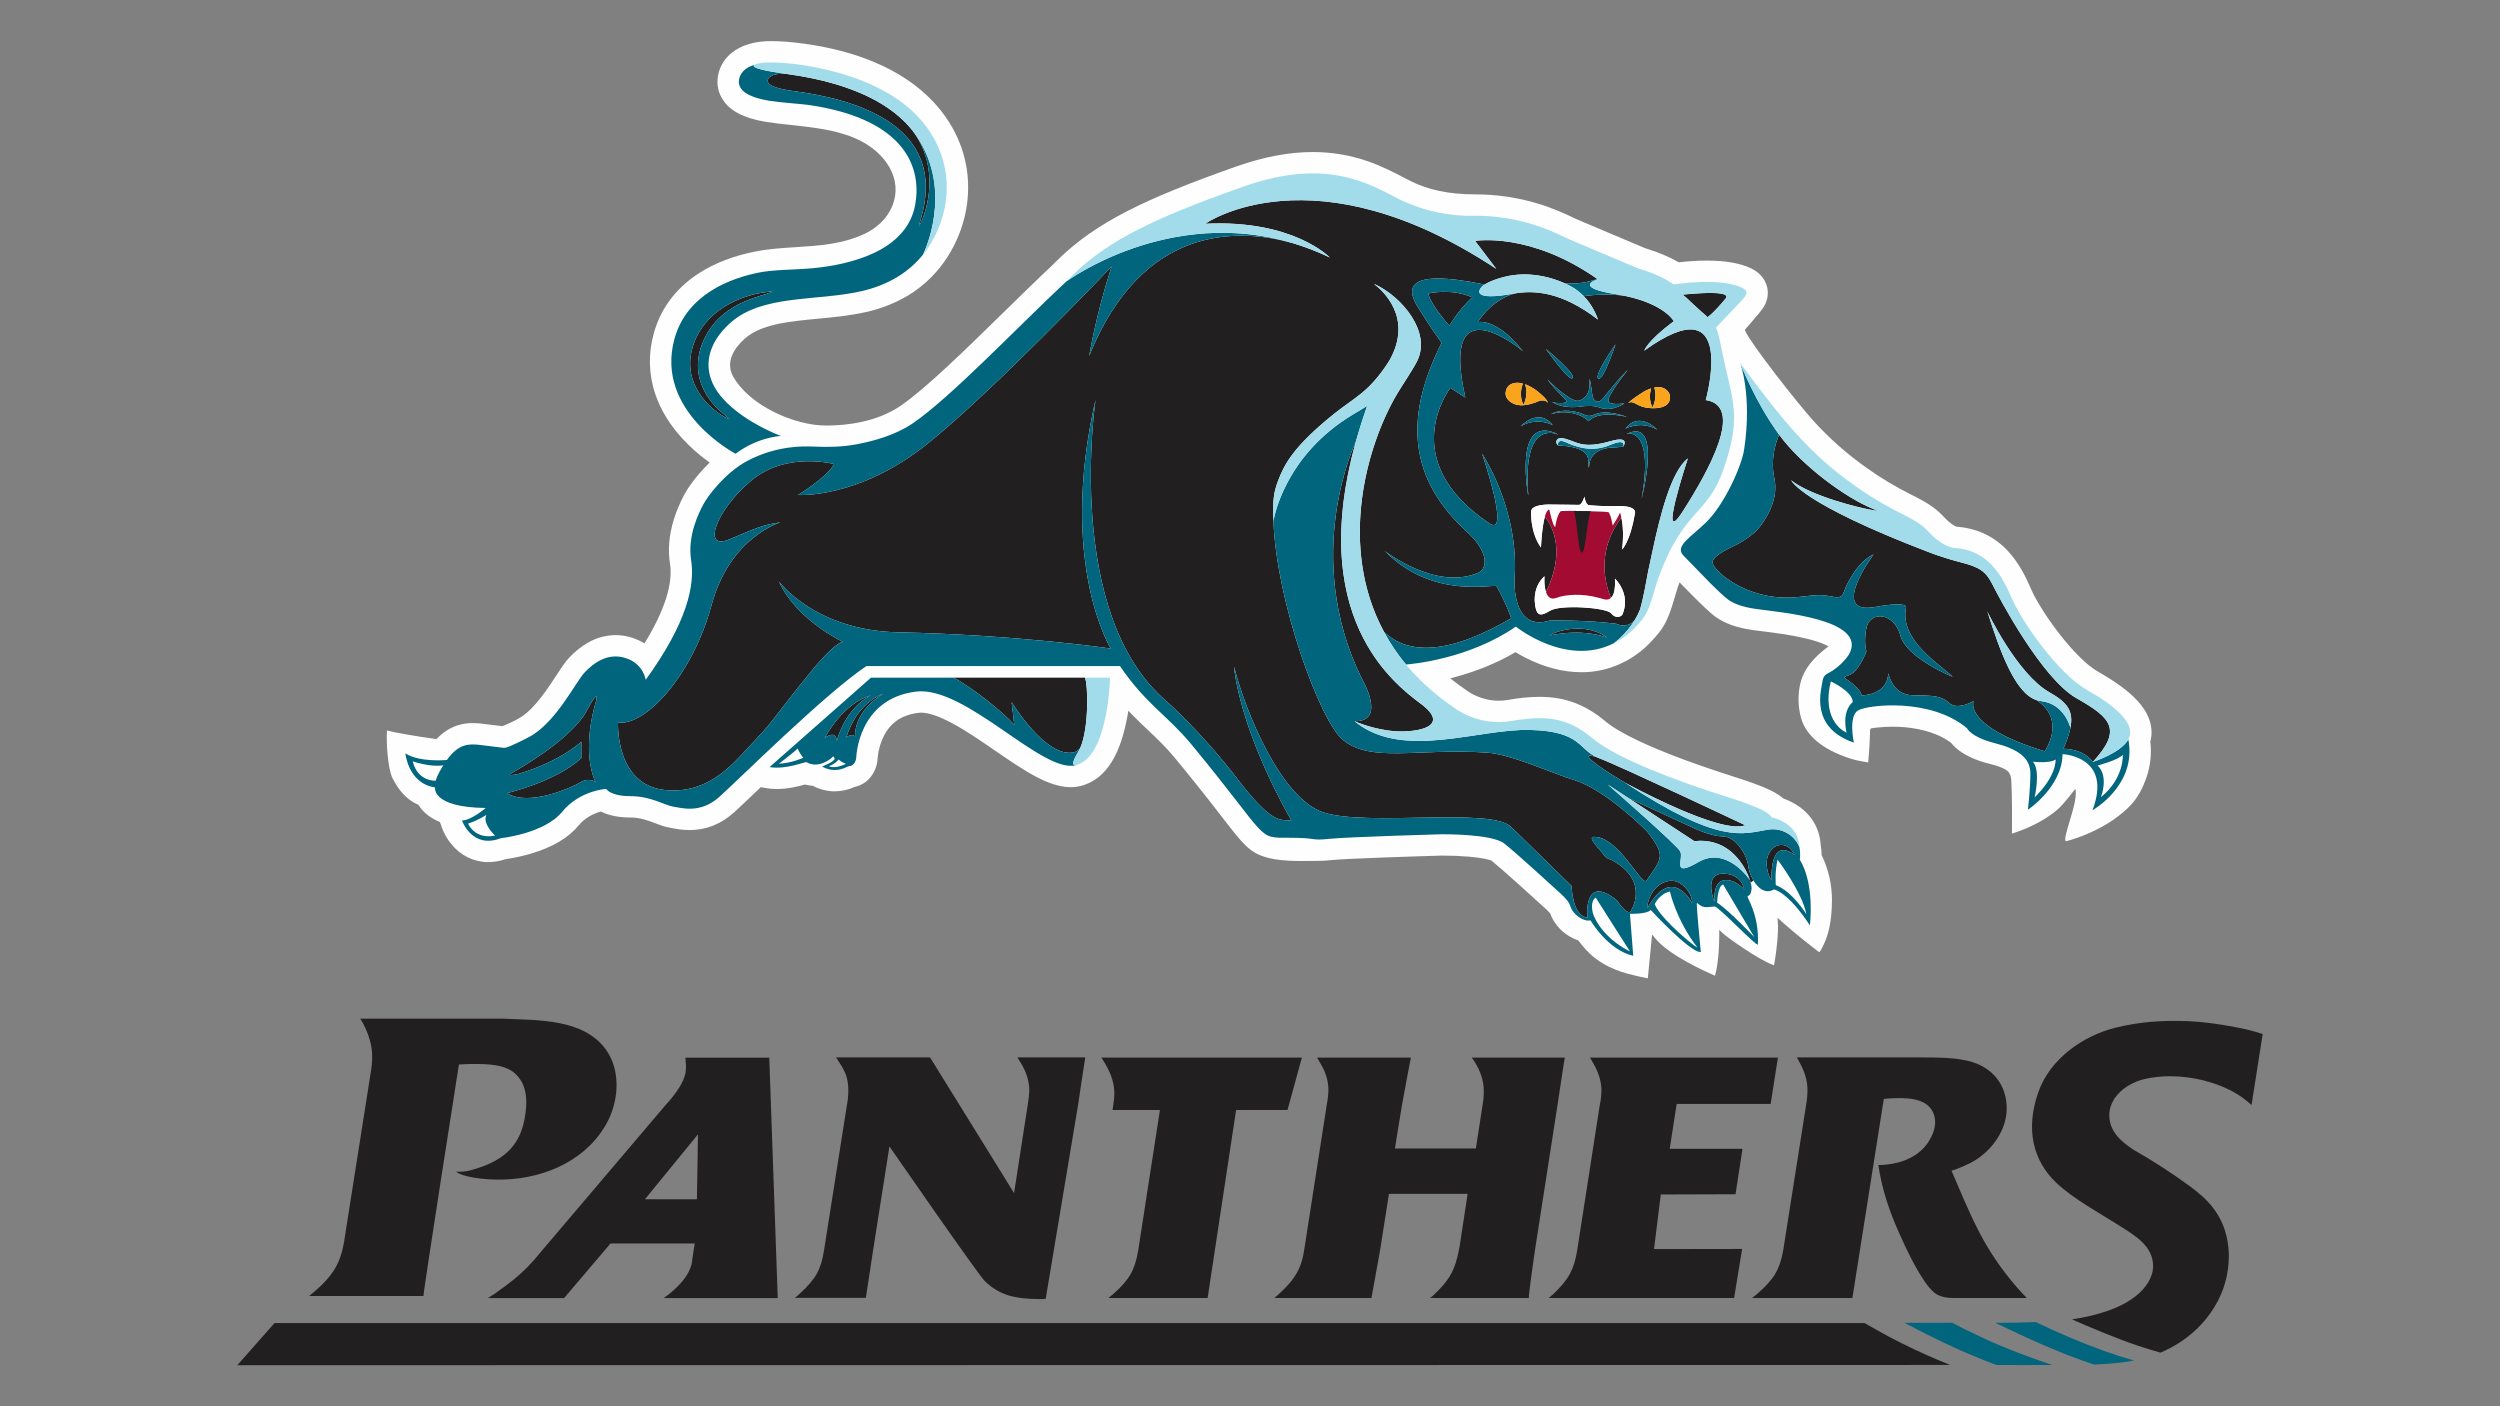
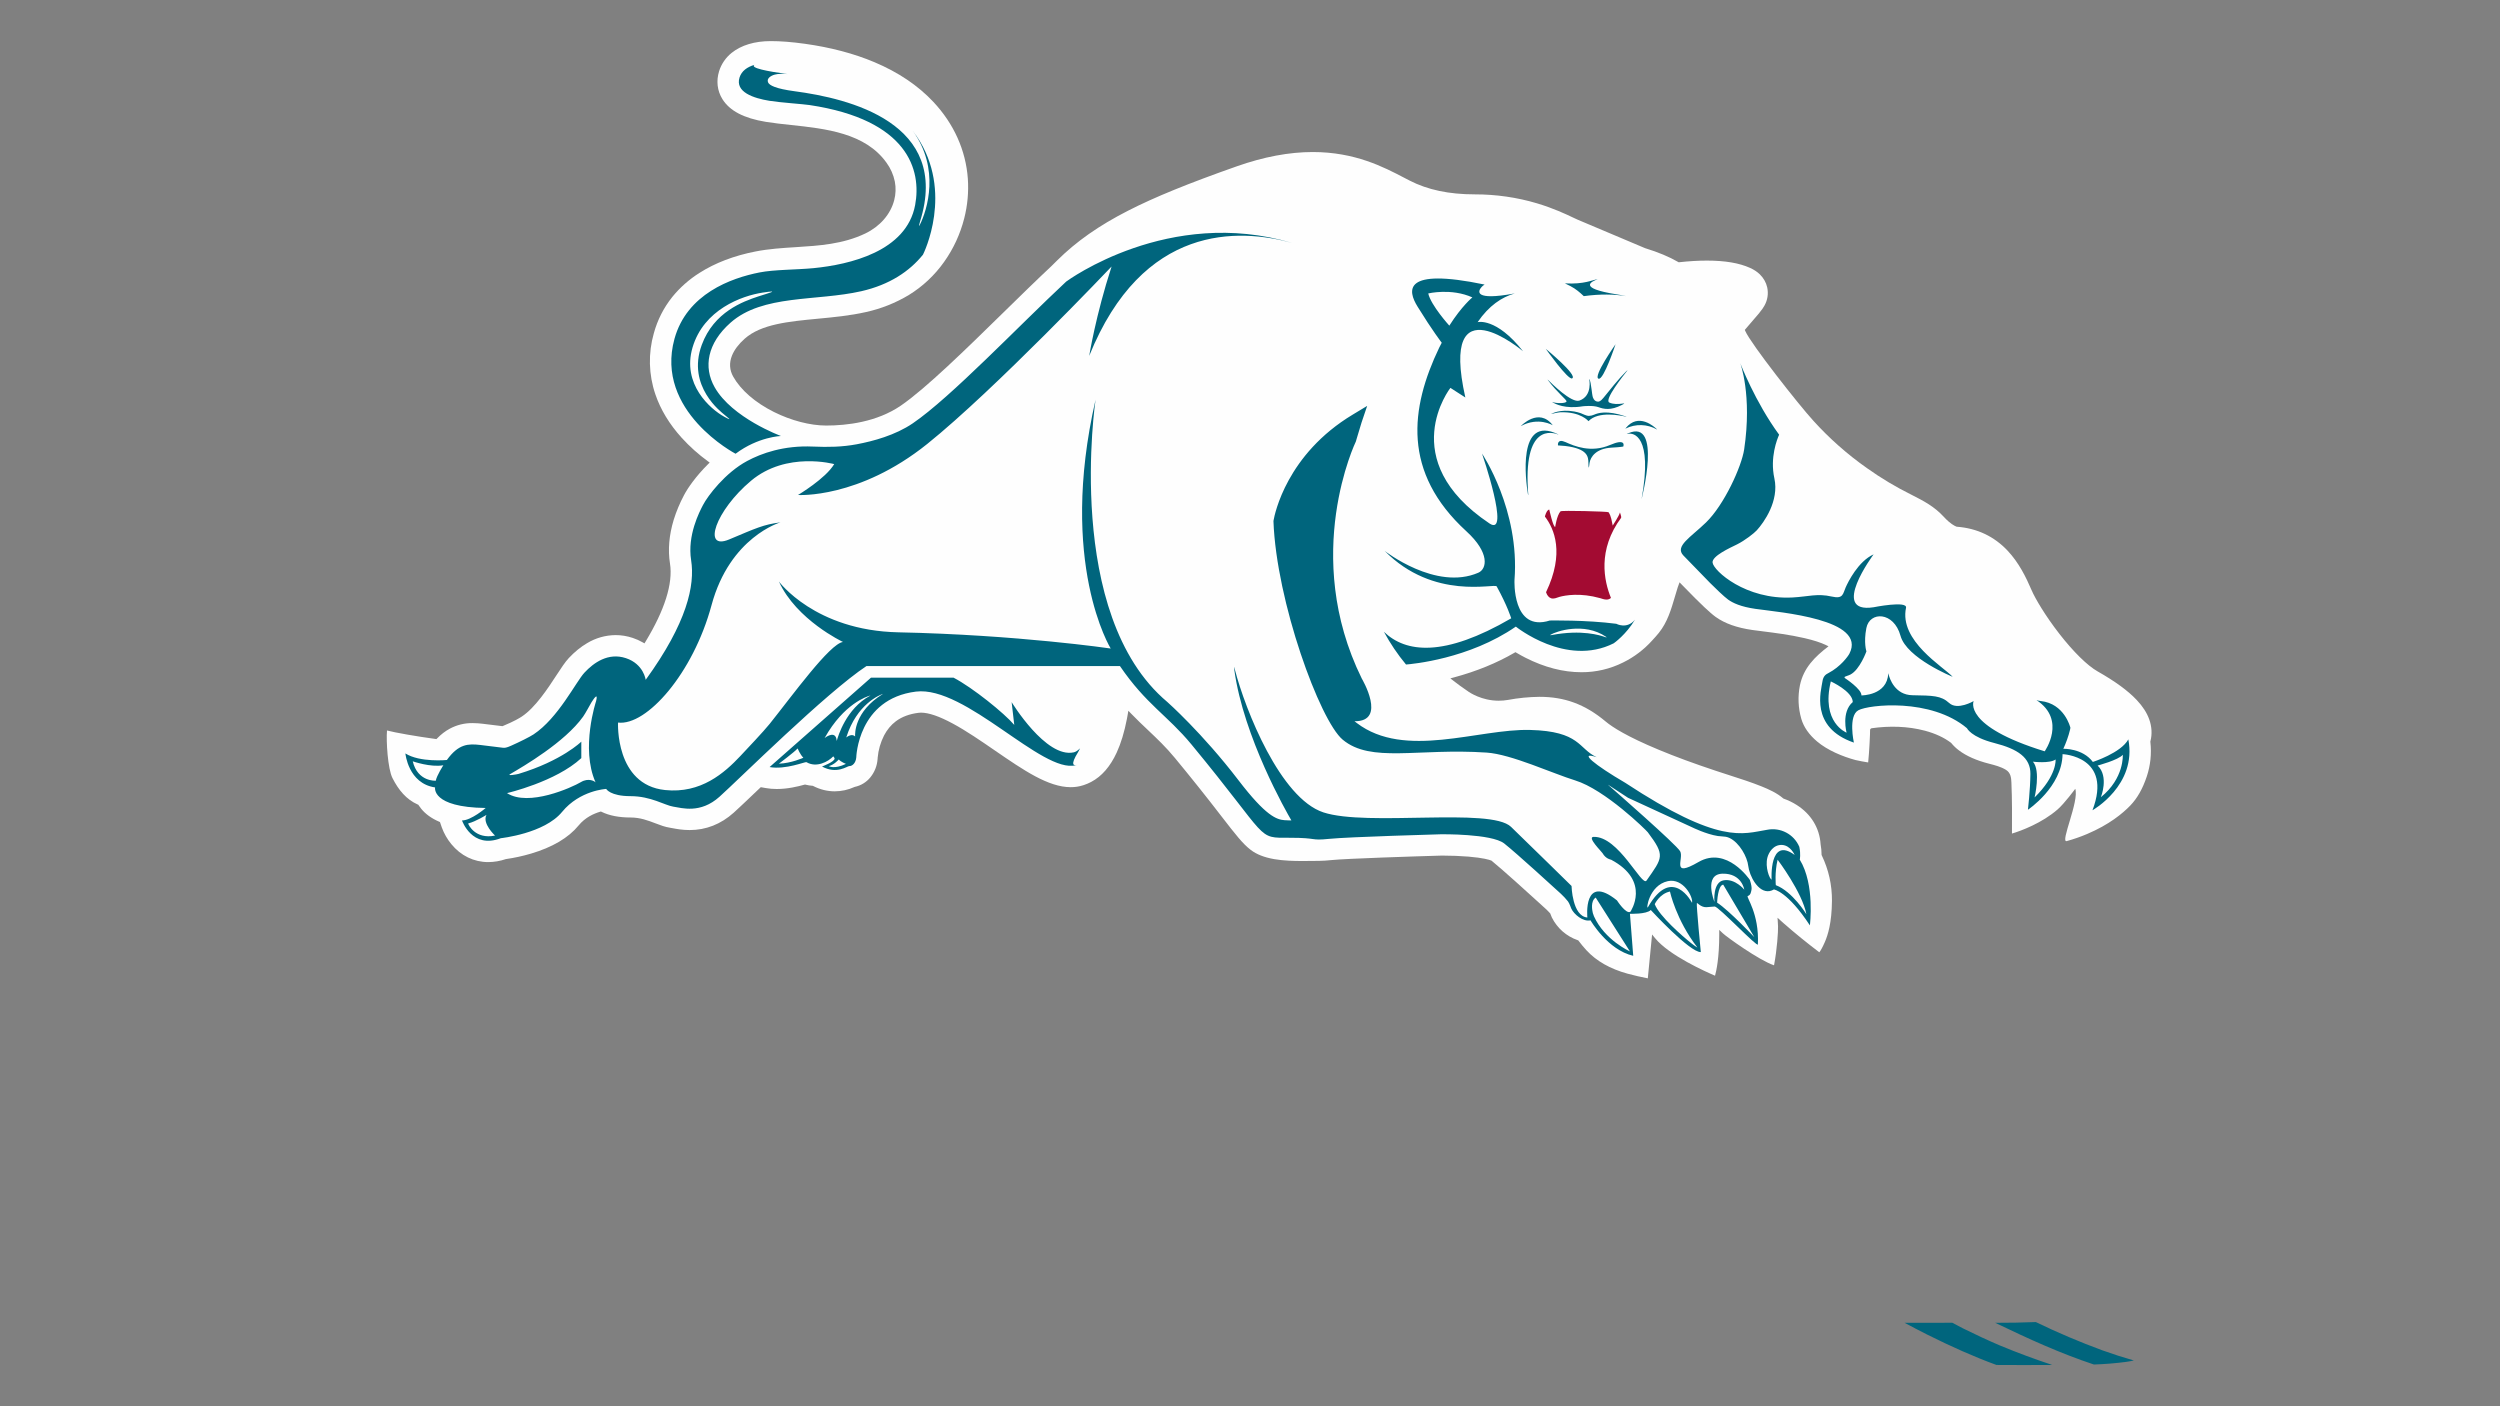
<svg xmlns="http://www.w3.org/2000/svg" version="1.1" width="1280" height="720" viewBox="0 0 1280 720" xml:space="preserve">
  <rect x="0" y="0" width="1280" height="720" fill="#808080" stroke="none" />
  <desc>Created with Fabric.js 5.2.4</desc>
  <defs>
</defs>
-   <rect x="0" y="0" width="100%" height="100%" fill="transparent" />
  <g transform="matrix(1 0 0 1 640 360)" id="e35324da-7899-4c39-986b-196528e1c72f">
    <rect style="stroke: none; stroke-width: 1; stroke-dasharray: none; stroke-linecap: butt; stroke-dashoffset: 0; stroke-linejoin: miter; stroke-miterlimit: 4; fill: rgb(255,255,255); fill-rule: nonzero; opacity: 1; visibility: hidden;" vector-effect="non-scaling-stroke" x="-640" y="-360" rx="0" ry="0" width="1280" height="720" />
  </g>
  <g transform="matrix(Infinity NaN NaN Infinity 0 0)" id="116e028e-84c0-4454-98fe-6e2cd4e355cf">
</g>
  <g transform="matrix(10.37 0 0 10.37 640 360)">
    <g style="" vector-effect="non-scaling-stroke">
      <g transform="matrix(1 0 0 1 0.95 -9.55)">
        <path style="stroke: none; stroke-width: 1; stroke-dasharray: none; stroke-linecap: butt; stroke-dashoffset: 0; stroke-linejoin: round; stroke-miterlimit: 1.414; fill: rgb(254,254,254); fill-rule: evenodd; opacity: 1;" vector-effect="non-scaling-stroke" transform=" translate(-50.95, -39.52)" d="M 59.449 56.598 C 58.187 56.634 54.75 56.744 54.012 56.82 C 53.812 56.843 53.611 56.855 53.409 56.858 C 53.281 56.858 53.149 56.859 53.01 56.862 C 52.863 56.863 52.711 56.865 52.556 56.865 C 52.167 56.865 51.661 56.854 51.191 56.772 C 50.704 56.686 50.326 56.538 50.039 56.319 C 49.642 56.016 49.296 55.569 48.607 54.679 L 48.606 54.678 C 47.853 53.699 47.082 52.733 46.295 51.781 C 45.848 51.239 45.422 50.836 44.972 50.41 C 44.685 50.143 44.405 49.869 44.131 49.588 L 43.994 49.447 L 43.961 49.64 C 43.949 49.711 43.936 49.782 43.922 49.853 C 43.798 50.496 43.629 51.053 43.42 51.508 C 43.103 52.198 42.679 52.687 42.159 52.96 C 42.044 53.021 41.924 53.073 41.8 53.114 L 41.768 53.124 C 41.568 53.189 41.358 53.221 41.148 53.22 C 40.04 53.22 38.823 52.383 37.412 51.414 C 36.714 50.934 35.993 50.438 35.316 50.074 C 34.659 49.72 34.135 49.54 33.757 49.54 C 33.717 49.54 33.676 49.543 33.636 49.548 C 33.188 49.603 32.81 49.744 32.514 49.967 C 32.279 50.143 32.084 50.378 31.933 50.665 C 31.756 51.013 31.648 51.391 31.615 51.78 L 31.615 51.816 L 31.612 51.834 L 31.612 51.837 C 31.588 52.167 31.463 52.482 31.253 52.738 C 31.059 52.976 30.789 53.141 30.488 53.205 L 30.478 53.208 L 30.468 53.212 C 30.163 53.351 29.833 53.423 29.498 53.425 C 29.134 53.425 28.775 53.337 28.433 53.162 L 28.415 53.152 L 28.394 53.151 C 28.28 53.142 28.167 53.124 28.056 53.096 L 28.03 53.089 L 28.004 53.096 C 27.674 53.188 27.173 53.31 26.634 53.31 C 26.446 53.31 26.264 53.295 26.094 53.264 L 25.846 53.22 L 25.672 53.385 C 25.152 53.88 24.741 54.273 24.509 54.48 C 23.873 55.049 23.141 55.337 22.334 55.337 C 21.979 55.337 21.681 55.282 21.484 55.244 C 21.445 55.236 21.406 55.229 21.367 55.223 C 21.116 55.185 20.883 55.096 20.638 55.002 C 20.271 54.862 19.891 54.717 19.416 54.717 C 18.845 54.717 18.364 54.623 17.987 54.438 L 17.952 54.421 L 17.915 54.432 C 17.611 54.521 17.179 54.71 16.852 55.109 C 16.351 55.72 15.558 56.188 14.494 56.502 C 14.093 56.62 13.683 56.71 13.269 56.769 L 13.26 56.77 L 13.252 56.773 C 12.974 56.867 12.683 56.917 12.39 56.919 C 11.682 56.919 11.034 56.604 10.567 56.031 C 10.364 55.784 10.204 55.504 10.095 55.203 L 10.005 54.94 L 9.964 54.923 C 9.588 54.761 9.29 54.546 9.076 54.281 C 9.033 54.228 8.993 54.172 8.955 54.115 L 8.939 54.089 L 8.911 54.077 C 8.347 53.829 7.959 53.36 7.661 52.77 C 7.429 52.313 7.345 50.947 7.391 50.421 C 7.791 50.528 8.866 50.715 9.782 50.839 L 9.831 50.846 L 9.867 50.81 C 10.063 50.61 10.265 50.455 10.485 50.335 C 10.834 50.146 11.226 50.05 11.623 50.056 C 11.805 50.056 11.975 50.073 12.117 50.089 C 12.265 50.105 12.805 50.172 13.066 50.205 L 13.093 50.208 L 13.118 50.197 C 13.679 49.966 13.946 49.799 14.045 49.734 C 14.714 49.293 15.344 48.327 15.761 47.688 C 15.996 47.329 16.182 47.045 16.368 46.844 C 16.654 46.54 16.957 46.292 17.271 46.109 C 17.696 45.852 18.182 45.715 18.679 45.711 C 18.961 45.711 19.245 45.758 19.522 45.85 C 19.697 45.908 19.865 45.983 20.019 46.072 L 20.103 46.12 L 20.154 46.037 C 20.624 45.262 20.966 44.543 21.169 43.9 C 21.375 43.248 21.441 42.669 21.363 42.18 C 21.255 41.499 21.318 40.772 21.547 40.018 C 21.677 39.601 21.846 39.197 22.051 38.811 L 22.054 38.805 C 22.238 38.451 22.646 37.864 23.24 37.275 L 23.322 37.193 L 23.228 37.124 C 22.76 36.783 22.328 36.396 21.939 35.968 C 21.332 35.297 20.895 34.574 20.639 33.818 C 20.308 32.845 20.283 31.794 20.566 30.806 C 20.744 30.154 21.053 29.545 21.476 29.017 C 21.855 28.55 22.309 28.149 22.818 27.829 C 23.593 27.335 24.524 26.979 25.584 26.771 C 26.242 26.641 26.923 26.598 27.581 26.557 C 28.722 26.485 29.902 26.411 31.005 25.883 C 31.733 25.533 32.254 24.933 32.434 24.236 C 32.512 23.933 32.522 23.624 32.464 23.318 C 32.396 22.983 32.256 22.666 32.054 22.39 C 31.007 20.921 29.055 20.71 27.334 20.525 C 26.921 20.485 26.509 20.434 26.099 20.371 C 25.011 20.194 24.307 19.825 23.949 19.245 C 23.695 18.835 23.639 18.345 23.789 17.865 C 23.9 17.512 24.114 17.201 24.407 16.965 C 24.88 16.585 25.546 16.384 26.335 16.384 C 26.835 16.384 27.371 16.426 28.02 16.516 C 29.287 16.692 30.442 16.997 31.453 17.423 C 32.63 17.918 33.609 18.577 34.364 19.382 C 35.38 20.465 35.969 21.778 36.069 23.177 C 36.114 23.836 36.054 24.497 35.89 25.137 C 35.694 25.912 35.355 26.644 34.89 27.295 C 34.428 27.947 33.839 28.499 33.159 28.918 C 32.503 29.312 31.788 29.597 31.041 29.761 C 30.255 29.939 29.443 30.017 28.658 30.091 C 27.222 30.228 25.866 30.356 25.053 31.076 C 24.755 31.339 24.538 31.628 24.425 31.908 C 24.279 32.272 24.3 32.623 24.486 32.953 C 24.86 33.616 25.572 34.234 26.492 34.694 C 27.344 35.12 28.284 35.364 29.07 35.365 L 29.076 35.365 C 30.1 35.365 31.569 35.195 32.756 34.385 C 33.984 33.547 36.015 31.557 37.806 29.802 C 38.655 28.97 39.457 28.185 40.186 27.503 L 40.188 27.501 L 40.476 27.216 C 41.423 26.276 42.537 25.494 43.982 24.756 C 45.287 24.089 46.944 23.413 49.354 22.564 C 50.677 22.098 51.936 21.861 53.097 21.861 C 55.182 21.861 56.596 22.599 57.627 23.138 C 57.711 23.183 57.798 23.228 57.883 23.271 C 58.772 23.728 59.826 23.951 61.103 23.951 C 62.151 23.951 63.181 24.099 64.165 24.392 C 64.981 24.636 65.597 24.927 65.964 25.102 C 66.057 25.146 66.137 25.184 66.189 25.206 C 66.702 25.425 69.045 26.412 69.509 26.608 L 69.519 26.611 C 70.155 26.807 70.7 27.034 71.137 27.288 L 71.166 27.304 L 71.198 27.301 C 71.678 27.248 72.136 27.221 72.559 27.221 C 73.455 27.221 74.153 27.339 74.693 27.583 C 74.883 27.669 75.039 27.772 75.17 27.898 C 75.354 28.077 75.481 28.298 75.535 28.538 C 75.605 28.848 75.555 29.173 75.397 29.449 C 75.335 29.561 75.261 29.666 75.176 29.762 L 75.173 29.767 L 75.142 29.812 L 74.43 30.642 L 74.454 30.699 C 74.721 31.321 77.085 34.331 77.821 35.135 C 78.611 36.007 79.496 36.788 80.458 37.465 C 81.16 37.965 81.901 38.408 82.674 38.79 C 83.268 39.093 83.781 39.355 84.267 39.884 C 84.567 40.211 84.792 40.322 84.874 40.354 L 84.888 40.359 L 84.903 40.361 C 85.896 40.437 86.739 40.835 87.407 41.545 C 87.966 42.139 88.318 42.861 88.588 43.49 C 88.768 43.911 89.273 44.762 89.954 45.639 C 90.651 46.536 91.342 47.216 91.85 47.504 C 92.719 47.997 93.35 48.459 93.782 48.917 C 94.078 49.232 94.28 49.544 94.397 49.87 C 94.527 50.23 94.547 50.606 94.456 50.955 L 94.452 50.973 L 94.454 50.991 C 94.52 51.566 94.459 52.148 94.275 52.697 C 94.072 53.303 93.805 53.773 93.458 54.131 C 93.086 54.517 92.415 55.073 91.33 55.532 C 91.003 55.671 90.667 55.788 90.324 55.882 C 89.981 55.977 90.949 53.91 90.746 53.3 C 90.746 53.3 90.219 54.017 89.876 54.317 C 89.1 54.995 88.06 55.38 87.621 55.51 C 87.626 54.68 87.629 53.817 87.593 52.988 C 87.584 52.752 87.557 52.506 87.322 52.363 C 87.074 52.21 86.768 52.132 86.49 52.061 C 85.872 51.904 85.372 51.682 85.004 51.404 C 84.864 51.3 84.737 51.179 84.626 51.044 L 84.619 51.035 L 84.609 51.027 C 84.267 50.769 83.835 50.569 83.328 50.433 C 82.477 50.206 81.57 50.187 80.7 50.309 C 80.7 50.309 80.609 50.319 80.615 50.414 C 80.621 50.509 80.576 51.483 80.521 51.999 C 80.311 51.966 80.103 51.927 79.896 51.88 C 79.254 51.707 78.51 51.397 77.999 50.964 C 77.6 50.627 77.338 50.251 77.22 49.847 C 77.065 49.309 77.041 48.743 77.151 48.194 C 77.33 47.33 77.887 46.783 78.563 46.264 L 78.434 46.202 C 78.181 46.079 77.827 45.965 77.383 45.862 C 76.655 45.693 75.861 45.594 75.281 45.521 L 75.277 45.52 C 75.118 45.501 74.96 45.481 74.802 45.459 C 74.035 45.348 73.443 45.137 72.991 44.814 C 72.69 44.598 72.135 44.048 71.972 43.884 C 71.753 43.664 71.535 43.442 71.319 43.219 L 71.208 43.105 L 71.154 43.255 L 71.115 43.363 L 71.114 43.367 C 71.069 43.513 71.026 43.657 70.985 43.796 C 70.792 44.453 70.609 45.074 70.187 45.6 C 70.085 45.726 69.978 45.848 69.866 45.966 L 69.865 45.968 C 69.451 46.428 68.965 46.797 68.421 47.063 C 67.782 47.383 67.076 47.548 66.361 47.544 C 65.465 47.544 64.538 47.304 63.605 46.831 C 63.453 46.754 63.304 46.671 63.157 46.584 L 63.106 46.554 L 63.056 46.583 C 62.179 47.093 61.179 47.501 60.085 47.796 L 59.893 47.848 L 60.05 47.971 C 60.26 48.136 60.482 48.297 60.709 48.45 L 60.754 48.48 L 60.769 48.494 L 60.773 48.496 C 60.84 48.543 61.44 48.951 62.279 48.951 C 62.432 48.951 62.584 48.938 62.735 48.912 C 63.25 48.816 63.772 48.765 64.296 48.759 C 64.915 48.759 65.469 48.851 65.991 49.042 C 66.534 49.241 67.046 49.547 67.559 49.977 C 67.889 50.254 68.613 50.722 70.192 51.377 C 71.007 51.716 71.925 52.054 72.998 52.411 C 73.199 52.478 73.406 52.544 73.624 52.615 C 74.193 52.798 74.782 52.988 75.267 53.185 C 75.618 53.327 76.017 53.507 76.321 53.769 L 76.334 53.781 L 76.352 53.787 C 76.58 53.869 76.794 53.973 76.99 54.097 C 77.699 54.545 78.119 55.232 78.172 56.031 L 78.172 56.036 L 78.173 56.043 C 78.203 56.209 78.219 56.377 78.22 56.545 L 78.22 56.567 L 78.23 56.587 C 78.57 57.296 78.739 58.051 78.733 58.831 C 78.724 59.915 78.534 60.516 78.381 60.869 C 78.272 61.118 78.17 61.304 78.108 61.371 C 77.5 60.912 76.909 60.431 76.336 59.929 L 76.045 59.667 C 76.045 59.667 76.063 59.853 76.071 60.091 C 76.08 60.331 76.024 61.224 75.873 62.015 C 75.131 61.765 73.525 60.608 73.337 60.427 L 73.168 60.264 L 73.168 60.498 C 73.168 61.662 73.024 62.299 72.96 62.528 C 72.515 62.338 70.703 61.532 70.004 60.68 L 69.852 60.493 L 69.641 62.658 C 69.305 62.594 68.972 62.517 68.642 62.428 C 67.784 62.193 67.101 61.804 66.612 61.273 C 66.476 61.125 66.347 60.97 66.226 60.809 L 66.208 60.784 L 66.178 60.774 C 65.624 60.582 65.167 60.181 64.905 59.656 C 64.889 59.62 64.874 59.583 64.86 59.546 L 64.83 59.47 L 64.823 59.454 L 64.813 59.442 C 64.705 59.323 64.589 59.21 64.466 59.106 L 64.451 59.092 L 64.436 59.078 C 63.916 58.602 62.453 57.274 61.934 56.856 L 61.922 56.847 L 61.909 56.841 C 61.816 56.804 61.52 56.71 60.783 56.648 C 60.365 56.615 59.946 56.598 59.527 56.598 L 59.449 56.598 z" stroke-linecap="round" />
      </g>
      <g transform="matrix(1 0 0 1 0 0.81)">
-         <path style="stroke: none; stroke-width: 1; stroke-dasharray: none; stroke-linecap: butt; stroke-dashoffset: 0; stroke-linejoin: round; stroke-miterlimit: 1.414; fill: rgb(34,31,32); fill-rule: evenodd; opacity: 1;" vector-effect="non-scaling-stroke" transform=" translate(-50, -49.88)" d="M 80.34 79.677 C 80.968 80.037 81.417 80.294 82.206 80.69 C 82.979 81.074 83.767 81.426 84.568 81.747 L 0 81.759 L 1.839 79.677 L 80.34 79.677 z M 92.663 68.624 C 92.991 68.104 93.613 67.751 94.203 67.621 C 94.599 67.536 95.003 67.493 95.408 67.491 C 96.531 67.491 97.749 67.78 98.716 68.36 C 98.979 68.518 99.225 68.707 99.449 68.913 L 100 65.408 C 99.75 65.326 99.498 65.253 99.243 65.19 C 98.217 64.961 97.131 64.804 96.29 64.772 C 95.052 64.726 93.943 64.797 92.739 65.094 C 91.107 65.498 89.502 66.642 88.926 68.269 C 88.268 70.124 88.675 71.675 89.802 72.745 C 90.657 73.558 91.985 74.268 92.961 74.892 C 93.688 75.356 94.587 75.872 94.587 76.853 C 94.587 76.853 94.719 78.234 92.362 79.07 C 91.882 79.24 91.297 79.388 90.587 79.497 C 90.745 79.576 91.757 80.002 92.193 80.179 C 93.398 80.668 94.174 80.923 94.956 81.138 C 96.338 80.548 97.172 79.631 97.631 78.862 C 98.084 78.118 98.325 77.263 98.328 76.392 C 98.328 74.337 97.049 73.415 96.445 72.952 C 95.545 72.29 94.607 71.681 93.635 71.129 C 93.031 70.736 92.427 70.229 92.427 69.421 C 92.427 69.125 92.515 68.858 92.663 68.624 z M 31.034 78.433 L 27.531 78.433 C 27.638 78.348 27.709 78.287 27.747 78.251 C 28.157 77.878 28.447 77.54 28.614 77.238 C 28.782 76.934 28.9 76.549 28.969 76.081 L 30.096 68.93 C 30.144 68.692 30.168 68.447 30.168 68.197 C 30.168 67.921 30.134 67.678 30.064 67.468 C 29.99 67.26 29.89 67.061 29.766 66.878 C 29.706 66.782 29.645 66.687 29.583 66.593 L 29.561 66.563 L 34.204 66.563 L 38.351 73.26 L 39.022 68.93 C 39.075 68.601 39.102 68.352 39.102 68.181 C 39.102 67.731 38.956 67.271 38.663 66.801 C 38.655 66.788 38.556 66.624 38.538 66.599 L 38.511 66.563 L 41.866 66.563 C 41.865 66.566 41.582 68.405 41.508 68.93 L 39.914 78.479 C 39.821 78.492 39.728 78.497 39.634 78.495 C 38.985 78.495 38.452 78.43 38.036 78.3 C 37.604 78.159 37.212 77.916 36.894 77.591 C 36.547 77.247 32.198 70.956 32.198 70.956 L 31.391 76.081 L 31.034 78.433 z M 26.683 78.444 L 21.053 78.444 C 21.139 78.386 21.221 78.324 21.301 78.261 C 21.923 77.766 22.3 77.272 22.43 76.777 L 22.433 76.762 L 22.528 76.092 L 22.587 75.749 L 18.426 75.749 L 16.136 78.444 L 12.375 78.444 L 12.544 78.332 C 12.582 78.306 12.622 78.282 12.663 78.261 C 13.087 77.963 13.413 77.721 13.642 77.535 C 13.875 77.345 14.098 77.143 14.31 76.93 C 14.527 76.711 14.774 76.432 15.049 76.092 L 21.123 68.941 C 21.699 68.314 22.033 67.786 22.122 67.355 C 22.156 67.19 22.161 67.002 22.139 66.789 C 22.137 66.717 22.132 66.645 22.124 66.574 L 26.265 66.574 L 26.683 78.444 z M 75.707 68.859 L 71.066 68.859 L 70.722 71.076 L 74.317 71.076 L 73.971 73.318 L 70.282 73.33 L 69.948 76.026 C 69.948 76.026 72.346 76.019 74.298 76.019 L 73.902 78.441 L 64.748 78.441 C 64.775 78.415 64.812 78.383 64.86 78.346 C 64.908 78.309 64.942 78.279 64.964 78.259 C 65.352 77.891 65.63 77.555 65.794 77.25 C 65.959 76.944 66.08 76.558 66.154 76.09 L 67.265 68.939 C 67.318 68.693 67.347 68.442 67.352 68.19 C 67.352 67.829 67.252 67.447 67.053 67.044 C 66.984 66.909 66.91 66.776 66.831 66.646 C 66.814 66.621 66.796 66.596 66.777 66.572 L 76.065 66.572 L 75.707 68.859 z M 51.852 69.158 L 49.314 69.158 L 47.907 78.441 L 43.011 78.441 L 43.234 78.259 C 43.644 77.898 43.935 77.566 44.105 77.266 C 44.276 76.966 44.401 76.573 44.481 76.09 L 45.553 69.158 L 43.204 69.158 L 43.219 69.136 C 43.274 68.787 43.302 68.52 43.302 68.338 C 43.302 67.87 43.154 67.394 42.869 66.906 C 42.817 66.815 42.762 66.725 42.705 66.636 C 42.694 66.619 42.677 66.598 42.657 66.572 L 52.562 66.572 L 51.852 69.158 z M 79.742 78.441 L 74.791 78.441 L 75.015 78.258 C 75.44 77.897 75.746 77.561 75.929 77.253 C 76.113 76.945 76.246 76.556 76.326 76.088 L 77.453 68.933 C 77.5 68.678 77.524 68.423 77.524 68.167 C 77.524 67.715 77.386 67.247 77.108 66.762 C 77.079 66.691 77.041 66.624 76.996 66.563 L 83.089 66.563 C 83.851 66.563 84.673 66.558 85.418 66.725 C 86.62 66.994 87.386 67.897 87.36 69.138 C 87.336 70.26 86.509 71.313 85.521 71.798 C 84.986 72.06 84.638 72.16 84.636 72.155 L 85.251 73.591 C 85.494 74.144 85.745 74.69 86.024 75.227 C 86.527 76.186 87.141 77.083 87.852 77.899 C 88.027 78.101 88.194 78.282 88.354 78.441 L 84.726 78.441 C 84.405 78.441 84.146 78.388 83.946 78.282 C 83.746 78.176 83.534 77.954 83.307 77.62 C 82.798 76.869 82.402 76.021 82.033 75.196 C 81.558 74.133 81.191 73.03 81.024 71.876 C 81.024 71.876 81.293 71.883 81.675 71.82 C 82.485 71.687 83.346 71.259 83.718 70.304 C 84.004 69.57 83.672 69.043 83.354 68.849 C 83.035 68.654 82.675 68.562 81.933 68.574 C 81.735 68.577 81.494 68.584 81.293 68.611 L 79.742 78.441 z M 55.995 78.441 L 51.202 78.441 C 51.229 78.416 51.367 78.301 51.41 78.259 C 51.682 78.014 51.9 77.785 52.065 77.572 C 52.231 77.361 52.361 77.137 52.457 76.903 C 52.552 76.669 52.624 76.398 52.672 76.09 L 53.784 68.939 C 53.842 68.631 53.871 68.371 53.871 68.158 C 53.871 67.743 53.749 67.324 53.503 66.901 L 53.378 66.684 L 53.312 66.572 L 57.943 66.572 C 57.941 66.579 57.585 68.435 57.499 68.939 L 57.155 71.059 L 61.152 71.059 L 61.479 68.939 C 61.522 68.705 61.543 68.466 61.543 68.221 C 61.543 67.743 61.391 67.259 61.088 66.771 C 61.068 66.738 61.046 66.706 61.023 66.675 L 60.951 66.572 L 65.543 66.572 C 65.526 66.597 65.259 68.451 65.179 68.939 L 64.068 76.09 C 64.031 76.292 63.74 78.401 63.766 78.441 L 58.889 78.441 L 58.986 78.366 C 59.023 78.336 59.063 78.301 59.106 78.259 C 59.441 77.939 59.692 77.646 59.856 77.377 C 60.022 77.109 60.147 76.794 60.232 76.433 C 60.254 76.358 60.335 76.009 60.354 75.866 C 60.366 75.776 60.741 73.318 60.744 73.3 L 56.86 73.3 L 56.421 76.09 C 56.4 76.238 55.998 78.424 55.995 78.441 z M 9.192 78.342 L 3.545 78.342 L 3.803 78.132 C 4.269 77.732 4.612 77.346 4.83 76.972 C 5.048 76.598 5.197 76.151 5.277 75.63 L 6.576 67.382 C 6.631 67.088 6.659 66.794 6.659 66.5 C 6.659 65.997 6.508 65.457 6.208 64.881 C 6.164 64.803 6.117 64.727 6.069 64.651 L 13.143 64.651 C 14.913 64.731 17.088 64.655 18.194 66.169 C 18.912 67.152 18.849 68.598 18.316 69.662 C 17.36 71.57 15.282 72.517 13.203 72.59 C 12.086 72.629 11.057 72.438 10.804 72.2 C 10.989 72.226 11.333 72.182 11.399 72.165 C 13.054 71.751 13.914 71.011 14.178 69.627 C 14.331 68.825 14.36 67.89 13.667 67.317 C 13.311 67.024 12.79 66.899 11.9 66.886 C 11.469 66.879 10.942 66.911 10.942 66.911 C 10.942 66.911 9.158 78.27 9.192 78.342 z M 22.692 73.565 L 22.745 70.36 L 20.127 73.565 L 22.692 73.565 z M 61.683 51.512 C 58.27 51.284 55.974 52.04 54.575 50.873 C 53.448 49.931 51.297 44.044 51.158 40.081 L 51.158 40.082 C 51.103 39.009 51.199 38.594 51.378 38.117 C 51.678 37.309 52.128 36.409 54.164 34.777 C 54.603 34.424 55.079 34.119 55.515 33.763 C 56.058 33.321 56.495 32.768 56.868 32.179 C 58.11 30.027 56.489 28.654 56.159 28.406 C 56.124 28.378 56.142 28.38 56.164 28.391 C 56.177 28.396 56.197 28.403 56.206 28.409 C 57.488 29.018 58.988 30.75 58.239 32.208 C 58.012 32.652 57.525 33.358 57.263 33.801 C 55.762 36.337 54.337 41.315 56.613 45.548 C 57.691 46.588 59.577 46.814 62.897 44.883 C 62.897 44.883 62.713 44.275 62.18 43.307 C 62.089 43.142 59.072 44.016 56.645 41.551 C 56.645 41.551 59.175 43.542 61.272 42.632 C 61.697 42.447 61.857 41.659 60.686 40.588 C 57.498 37.671 57.913 34.501 59.343 31.516 L 59.467 31.276 C 59.467 31.276 59.01 30.688 58.274 29.495 C 57.786 28.705 57.509 27.554 61.582 28.404 C 61.894 28.204 62.505 28.005 63.008 27.939 C 64.032 27.802 64.964 28.082 65.545 28.345 C 66.524 28.402 66.905 28.166 67.167 28.142 L 67.168 28.141 C 63.816 25.783 61.114 26.25 61.114 26.25 C 61.464 26.709 61.813 27.168 62.16 27.629 C 53.113 21.649 47.787 25.402 47.787 25.402 C 52.144 25.186 53.942 27.069 53.942 27.069 C 53.341 26.781 52.719 26.541 52.081 26.35 C 49.458 25.621 44.698 25.391 42.061 31.926 C 42.061 31.926 42.386 29.914 43.166 27.513 C 43.166 27.513 37.38 33.613 34.065 36.273 C 30.678 38.991 27.683 38.794 27.683 38.794 C 27.683 38.794 29.048 37.983 29.471 37.269 C 29.471 37.269 27.12 36.62 25.365 38.091 C 23.609 39.561 22.938 41.552 24.281 40.989 C 25.624 40.427 25.971 40.254 26.816 40.146 C 26.816 40.146 24.324 40.86 23.414 44.234 C 22.504 47.608 20.207 50.203 18.798 50.03 C 18.798 50.03 18.646 53.101 21.117 53.361 C 22.891 53.547 24.051 52.517 24.837 51.681 C 25.144 51.354 25.995 50.457 26.285 50.094 C 27.395 48.707 29.252 46.135 29.904 46.049 C 29.904 46.049 27.607 44.968 26.741 43.064 C 26.741 43.064 28.517 45.487 32.634 45.574 C 38.52 45.697 43.123 46.374 43.123 46.374 C 43.123 46.374 40.523 42.168 42.375 34.089 C 42.375 34.089 40.783 44.699 45.918 49.013 C 45.918 49.013 47.641 50.538 49.429 52.875 C 50.789 54.652 51.315 54.819 51.704 54.85 C 51.883 54.865 52.043 54.86 52.043 54.86 C 51.813 54.467 49.685 50.766 49.225 47.428 C 49.2 47.248 49.203 47.225 49.253 47.416 C 49.775 49.429 51.502 53.764 53.622 54.464 C 55.778 55.175 61.878 54.204 62.886 55.177 C 63.894 56.151 65.877 58.097 65.877 58.097 C 65.877 58.097 65.909 59.59 66.657 59.655 C 66.657 59.655 66.429 57.449 68.119 58.811 C 68.119 58.811 68.563 59.503 68.78 59.373 C 68.78 59.373 69.821 57.859 67.827 56.8 C 67.827 56.8 67.567 56.767 67.404 56.475 C 67.365 56.406 66.633 55.687 66.961 55.674 C 68.196 55.626 69.349 58.156 69.577 57.831 C 70.378 56.689 70.509 56.604 69.641 55.447 C 69.562 55.341 67.529 53.338 66.05 52.884 C 64.946 52.545 62.896 51.592 61.683 51.512 z M 69.647 59.145 C 70.85 57.037 71.825 58.93 71.825 58.93 C 71.889 58.637 71.381 57.696 70.634 57.859 C 69.679 58.066 69.544 59.326 69.647 59.145 z M 73.396 57.816 C 73.959 57.729 74.404 58.281 74.404 58.281 C 74.404 58.281 74.285 57.47 73.331 57.491 C 72.377 57.513 72.93 58.886 72.93 58.886 C 72.93 58.886 72.833 57.902 73.396 57.816 z M 74.68 57.8 L 74.679 57.799 C 74.447 57.104 73.997 56.567 73.593 56.284 C 72.783 55.718 71.95 55.893 71.95 55.893 L 68.665 53.744 L 71.847 55.209 C 71.847 55.209 72.52 55.541 73.095 55.631 C 73.184 55.645 73.421 55.654 73.495 55.669 C 73.994 55.766 74.441 56.43 74.569 56.94 C 74.582 56.995 74.618 57.227 74.636 57.296 C 74.68 57.468 74.757 57.657 74.858 57.828 C 74.818 57.864 74.762 57.901 74.721 57.935 C 74.721 57.935 74.709 57.89 74.68 57.8 L 74.679 57.8 L 74.68 57.8 z M 76.891 56.567 C 76.891 56.567 76.691 56.101 76.281 56.073 C 75.836 56.043 75.61 56.452 75.547 56.689 C 75.42 57.17 75.656 57.759 75.753 57.783 C 75.753 57.783 75.623 55.626 76.891 56.567 z M 74.102 55.159 L 74.107 55.158 L 74.141 55.157 L 74.15 55.157 L 74.178 55.155 L 74.19 55.154 L 74.214 55.152 L 74.227 55.151 L 74.25 55.148 L 74.263 55.146 L 74.285 55.142 L 74.298 55.14 C 74.305 55.139 74.311 55.138 74.318 55.136 L 74.331 55.134 L 74.351 55.13 L 74.363 55.127 L 74.382 55.121 C 74.386 55.12 74.39 55.119 74.394 55.119 L 74.414 55.112 L 74.424 55.109 L 74.452 55.098 C 74.452 55.098 68.276 52.179 67.236 51.789 L 67.209 51.778 L 67.201 51.775 L 67.181 51.767 L 67.174 51.764 L 67.153 51.755 L 67.123 51.742 L 67.122 51.741 L 67.122 51.742 C 66.16 51.429 67.047 52.139 68.514 52.996 C 68.611 53.049 72.529 55.194 74.102 55.159 z M 17.486 49.031 C 17.421 49.136 17.194 49.568 17.074 49.736 C 16.169 51.001 14.131 52.191 13.467 52.576 C 13.295 52.676 13.806 52.588 13.887 52.564 C 16.031 51.915 16.985 50.971 16.985 50.971 L 16.985 51.785 C 15.728 52.952 13.316 53.513 13.316 53.513 C 14.378 54.204 16.528 53.23 16.962 52.971 C 17.347 52.74 17.652 52.934 17.687 52.983 C 17.691 52.989 17.688 52.982 17.686 52.977 C 16.94 51.292 17.715 48.971 17.715 48.971 C 17.82 48.539 17.624 48.81 17.486 49.031 z M 88.832 48.921 C 90.332 49.906 89.236 51.449 89.236 51.449 C 85.168 50.197 85.729 48.969 85.729 48.969 C 85.729 48.969 84.932 49.44 84.522 49.065 C 84.112 48.691 83.712 48.7 82.704 48.68 C 81.838 48.663 81.58 47.86 81.526 47.635 C 81.516 47.598 81.513 47.588 81.512 47.606 C 81.462 48.7 80.188 48.689 80.188 48.689 C 80.208 48.381 79.376 47.837 79.376 47.837 C 79.376 47.837 79.328 47.805 79.37 47.767 C 79.389 47.75 79.551 47.708 79.645 47.659 C 80.111 47.416 80.435 46.514 80.435 46.514 C 80.435 46.514 80.291 46.095 80.431 45.367 C 80.593 44.525 81.788 44.545 82.118 45.746 C 82.423 46.852 84.694 47.771 84.694 47.771 C 84.229 47.27 82.043 45.997 82.39 44.362 C 82.466 44 80.786 44.337 80.786 44.337 C 78.596 44.675 80.789 41.725 80.789 41.725 C 80.027 42.07 79.529 43.088 79.41 43.357 C 79.27 43.669 79.298 43.94 78.727 43.809 C 78.003 43.643 77.571 43.812 76.783 43.854 C 74.476 43.977 72.886 42.536 72.839 42.132 C 72.801 41.809 73.693 41.407 74.041 41.235 C 74.439 41.039 74.891 40.68 75.02 40.539 C 75.373 40.153 76.134 39.087 75.89 37.974 C 75.663 36.936 76.028 36.033 76.125 35.818 L 76.124 35.815 C 76.126 35.819 76.129 35.823 76.132 35.827 C 77.252 37.351 79.407 38.931 80.758 39.477 C 80.896 39.533 81.047 39.586 80.911 39.568 C 80.119 39.464 77.649 38.823 76.721 38.068 C 76.721 38.068 77.15 39.18 83.477 41.602 C 83.477 41.602 84.171 41.883 85.103 42.121 C 86.036 42.359 86.339 42.575 86.664 43.224 C 86.988 43.873 89.091 47.858 90.813 48.831 C 92.536 49.805 93.077 50.384 91.614 51.974 C 91.11 51.293 90.157 51.324 90.157 51.324 C 90.282 51.053 90.414 50.7 90.488 50.383 L 90.502 50.312 L 90.506 50.288 L 90.506 50.289 C 90.676 49.437 90.331 49.024 89.47 48.537 C 87.866 47.628 86.404 44.544 86.404 44.544 C 87.015 46.456 87.754 48.569 88.832 48.921 z M 41.85 47.814 C 41.998 48.09 42.068 50.284 41.61 51.303 C 41.555 51.357 41.495 51.405 41.43 51.446 C 41.389 51.471 41.345 51.489 41.299 51.5 C 39.921 51.804 38.231 49.021 38.231 49.021 L 38.361 50.146 C 37.867 49.565 36.306 48.305 35.365 47.814 L 41.85 47.814 z M 29.594 50.926 C 29.595 50.932 29.597 50.937 29.601 50.922 C 29.653 50.726 30.058 49.336 31.254 48.699 C 31.259 48.696 31.263 48.692 31.251 48.695 C 31.095 48.737 29.953 49.093 29.003 50.783 C 29 50.789 28.999 50.795 29.009 50.787 C 29.098 50.715 29.552 50.413 29.594 50.926 z M 30.07 50.757 C 30.069 50.76 30.069 50.765 30.074 50.761 C 30.117 50.727 30.343 50.561 30.499 50.712 C 30.501 50.714 30.505 50.715 30.504 50.709 C 30.496 50.591 30.457 49.492 31.872 48.619 C 31.876 48.616 31.881 48.611 31.872 48.615 C 31.728 48.665 30.588 49.11 30.07 50.757 z M 58.427 49.096 C 57.036 48.062 52.821 44.774 55.227 36.152 C 55.227 36.152 52.517 41.754 55.518 47.855 C 55.518 47.855 56.785 49.985 55.161 49.964 C 55.161 49.964 56.12 50.394 57.192 50.459 C 58.265 50.524 59.955 50.231 58.427 49.096 z M 67.526 45.805 C 67.638 45.845 67.6 45.81 67.582 45.797 C 66.491 45.054 65.108 45.527 64.842 45.692 C 64.813 45.711 64.802 45.726 64.898 45.708 C 66.384 45.428 67.289 45.721 67.526 45.805 z M 71.364 39.607 C 72.638 37.619 74.436 34.4 72.503 34.107 C 72.503 34.107 74.132 28.308 69.467 31.666 C 69.467 31.666 69.593 31.203 70.926 30.214 C 70.926 30.214 70.493 29.393 68.571 28.976 C 68.003 28.881 67.294 28.863 66.48 28.976 C 66.796 29.305 67.035 29.7 67.179 30.133 C 65.406 28.763 64.046 28.676 63.074 28.843 C 62.431 29.022 61.795 29.448 61.239 30.26 C 61.239 30.26 62.15 30.011 63.482 31.698 C 63.482 31.698 59.332 28.184 60.632 33.981 L 59.895 33.505 C 59.895 33.505 57.122 37.052 61.824 40.199 C 62.878 40.904 61.456 36.749 61.456 36.749 C 61.456 36.749 63.33 39.528 63.059 42.989 C 63.059 42.989 62.93 45.584 64.804 44.991 C 64.804 44.991 66.591 44.958 68.087 45.153 C 68.087 45.153 68.612 45.441 69.009 44.948 C 69.103 44.792 69.189 44.62 69.263 44.435 C 69.33 44.212 69.404 43.881 69.486 43.477 C 69.595 42.853 69.72 42.232 69.862 41.615 C 70.256 39.743 70.805 37.611 71.619 36.987 C 71.619 36.987 70.096 41.586 71.364 39.607 z M 68.991 39.764 C 68.775 41.082 68.371 41.487 68.371 41.487 C 68.466 40.721 68.399 40.192 68.336 39.906 L 68.335 39.904 C 67.143 41.503 67.481 43.047 67.822 43.876 C 67.952 43.76 68.05 43.494 68.017 42.922 C 68.017 42.922 68.804 43.648 68.402 44.66 C 68.391 44.694 68.37 44.724 68.342 44.747 C 68.29 44.79 68.063 44.92 67.822 44.631 C 67.587 44.351 65.324 44.188 64.804 44.512 C 64.438 44.74 64.31 44.706 64.238 44.645 C 64.177 44.594 64.172 44.57 64.14 44.499 C 64.078 44.328 63.862 43.427 64.539 42.803 C 64.539 42.803 64.502 43.269 64.616 43.595 C 65.54 41.665 65.024 40.459 64.559 39.857 C 64.405 40.397 64.366 41.386 64.366 41.386 C 63.823 40.64 63.877 39.591 63.877 39.591 C 63.932 39.233 64.82 39.266 64.82 39.266 C 65.18 39.262 65.687 39.282 66.239 39.282 C 66.399 39.282 66.513 38.872 66.513 38.872 C 66.513 38.872 66.562 39.282 66.741 39.298 C 67.505 39.368 68.25 39.341 68.25 39.341 C 69.219 39.341 68.991 39.764 68.991 39.764 z M 69.333 38.999 C 69.904 35.83 68.911 35.724 68.673 35.773 C 68.542 35.799 68.637 35.764 68.674 35.747 C 70.369 35.001 69.333 38.999 69.333 38.999 z M 63.719 38.722 C 63.618 38.101 63.181 34.823 65.203 35.793 C 65.218 35.799 65.238 35.814 65.22 35.808 C 64.965 35.712 63.444 35.203 63.742 38.804 C 63.742 38.804 63.729 38.786 63.719 38.722 z M 65.208 36.346 L 65.566 36.374 C 66.676 36.508 66.707 36.905 66.708 37.218 C 66.708 37.252 66.715 37.437 66.727 37.442 C 66.739 37.448 66.758 37.248 66.764 37.213 C 66.812 36.912 67.085 36.498 67.85 36.456 C 68.313 36.431 68.429 36.402 68.429 36.402 L 68.432 36.395 L 68.429 36.403 C 68.429 36.403 68.812 35.845 67.788 36.141 C 66.805 36.425 66.386 36.308 66.075 36.196 C 65.795 36.095 65.453 35.942 65.258 35.999 C 65.119 36.04 65.065 36.207 65.207 36.347 L 65.206 36.346 L 65.208 36.346 z M 70.096 35.561 C 69.618 35.288 69.036 35.271 68.543 35.514 C 68.532 35.52 68.536 35.511 68.541 35.505 C 69.181 34.694 69.98 35.44 70.094 35.553 C 70.102 35.562 70.1 35.563 70.096 35.561 z M 63.368 35.395 C 63.368 35.395 64.256 34.443 64.95 35.351 C 64.95 35.351 64.235 34.918 63.368 35.395 z M 66.712 35.149 C 66.712 35.149 66.331 34.671 65.315 34.71 C 65.173 34.727 65.032 34.753 64.894 34.79 C 64.832 34.809 64.897 34.779 64.897 34.779 C 64.897 34.779 65.309 34.545 66.006 34.671 C 66.123 34.692 66.247 34.725 66.334 34.756 C 66.427 34.789 66.603 34.89 66.736 34.889 C 66.818 34.889 66.923 34.859 66.998 34.826 C 67.168 34.752 67.604 34.593 68.554 34.915 C 68.554 34.915 68.616 34.941 68.571 34.931 C 68.299 34.867 67.199 34.636 66.712 35.149 z M 24.042 34.93 C 24.547 35.207 24.165 34.936 24.035 34.818 C 23.93 34.723 22.174 33.439 22.931 31.382 C 23.532 29.753 24.976 29.238 25.723 28.99 C 26.166 28.842 26.891 28.657 25.944 28.801 C 24.903 28.958 23.026 29.64 22.476 31.512 C 21.944 33.326 23.355 34.554 24.042 34.93 z M 66.267 34.132 C 66.926 33.895 66.748 33.069 66.748 33.069 C 66.798 33.096 66.842 33.397 66.866 33.59 C 66.878 33.685 66.904 33.911 66.932 33.982 C 66.984 34.117 67.063 34.178 67.174 34.185 C 67.231 34.188 67.308 34.172 67.452 33.995 C 67.717 33.668 68.224 33.03 68.577 32.685 C 68.591 32.671 68.656 32.616 68.63 32.649 C 68.436 32.893 67.47 34.103 67.74 34.229 C 68.146 34.418 68.733 34.155 68.358 34.349 C 67.807 34.634 67.469 34.553 67.199 34.456 C 66.927 34.359 66.44 34.413 66.44 34.413 C 65.555 34.562 65.063 34.295 64.942 34.217 C 64.922 34.204 64.915 34.195 64.927 34.2 C 65.123 34.282 65.606 34.278 65.627 34.175 C 65.644 34.093 65.179 33.751 64.699 33.109 C 64.692 33.1 64.7 33.097 64.716 33.113 C 64.875 33.269 65.875 34.273 66.267 34.132 z M 69.815 34.508 C 69.244 34.486 69.073 34.253 68.851 34.211 C 68.771 34.196 68.667 34.253 68.667 34.253 C 68.667 34.253 68.883 34.043 69.404 33.718 C 69.404 33.718 69.578 33.606 69.805 33.531 C 69.741 33.752 69.689 34.114 69.871 34.469 C 69.871 34.469 70.134 34.007 69.96 33.49 C 70.205 33.439 70.467 33.462 70.647 33.698 C 70.697 33.761 70.728 33.838 70.734 33.918 C 70.76 34.118 70.693 34.541 69.815 34.508 z M 62.815 34.162 C 62.605 33.981 62.598 33.784 62.638 33.638 C 62.663 33.531 62.724 33.435 62.811 33.368 C 63.013 33.229 63.252 33.234 63.471 33.293 C 63.398 33.486 63.283 33.917 63.501 34.339 C 63.501 34.339 63.775 33.858 63.578 33.326 C 63.889 33.435 64.138 33.632 64.138 33.632 C 64.733 34.097 64.701 34.238 64.701 34.238 C 64.614 34.087 64.333 34.13 64.333 34.13 C 63.477 34.501 63.059 34.371 62.815 34.162 z M 68.049 31.35 C 68.049 31.35 67.461 33.127 67.212 33.053 C 66.911 32.964 68.049 31.35 68.049 31.35 z M 65.904 33.037 C 65.707 33.132 64.603 31.577 64.603 31.577 C 64.603 31.577 66.204 32.891 65.904 33.037 z M 60.979 29.038 C 59.933 28.569 58.801 28.843 58.801 28.843 C 58.931 29.427 59.841 30.433 59.841 30.433 C 60.459 29.46 60.979 29.038 60.979 29.038 z M 72.761 28.819 C 73.174 28.821 73.502 28.863 73.523 28.992 C 73.531 29.039 73.51 29.062 73.51 29.062 C 73.51 29.062 73.144 29.516 72.86 29.784 C 72.777 29.867 72.688 29.944 72.594 30.015 C 72.378 29.815 72.08 29.571 71.64 29.144 C 71.55 29.056 71.454 28.974 71.353 28.9 C 71.359 28.9 71.365 28.899 71.371 28.898 L 71.363 28.898 C 71.709 28.866 72.26 28.819 72.72 28.818 L 72.761 28.819 z M 26.206 18.424 C 26.27 18.568 26.583 18.735 27.515 18.859 C 30.182 19.214 35.236 20.407 33.712 25.283 C 33.685 25.369 33.615 25.618 33.697 25.457 C 34.067 24.727 34.704 22.673 33.351 20.818 C 32.38 19.577 30.499 18.475 27.173 18.013 C 26.947 17.993 26.707 17.99 26.536 18.038 C 26.337 18.092 26.122 18.231 26.206 18.424 z" stroke-linecap="round" />
-       </g>
+         </g>
      <g transform="matrix(1 0 0 1 16.49 -7.22)">
        <path style="stroke: none; stroke-width: 1; stroke-dasharray: none; stroke-linecap: butt; stroke-dashoffset: 0; stroke-linejoin: round; stroke-miterlimit: 1.414; fill: rgb(163,11,50); fill-rule: evenodd; opacity: 1;" vector-effect="non-scaling-stroke" transform=" translate(-66.49, -41.85)" d="M 64.388 39.424 L 64.559 39.857 C 65.024 40.459 65.541 41.665 64.616 43.595 L 64.616 44.171 L 67.822 44.28 L 67.822 43.876 C 67.481 43.047 67.143 41.503 68.335 39.904 L 68.586 39.564" stroke-linecap="round" />
      </g>
      <g transform="matrix(1 0 0 1 16.44 -7.23)">
        <path style="stroke: none; stroke-width: 1; stroke-dasharray: none; stroke-linecap: butt; stroke-dashoffset: 0; stroke-linejoin: round; stroke-miterlimit: 1.414; fill: rgb(254,254,254); fill-rule: evenodd; opacity: 1;" vector-effect="non-scaling-stroke" transform=" translate(-66.44, -41.84)" d="M 67.822 44.631 C 68.063 44.92 68.29 44.79 68.342 44.747 C 68.37 44.724 68.391 44.694 68.402 44.66 C 68.804 43.648 68.017 42.922 68.017 42.922 C 68.085 44.099 67.6 43.98 67.417 43.927 L 67.291 43.888 C 66.307 43.612 65.575 43.745 65.288 43.822 C 65.202 43.845 65.097 43.886 65.07 43.893 C 64.439 44.055 64.539 42.803 64.539 42.803 C 63.862 43.427 64.078 44.328 64.14 44.499 C 64.172 44.57 64.177 44.594 64.237 44.645 C 64.31 44.706 64.439 44.74 64.804 44.512 C 65.324 44.188 67.587 44.351 67.822 44.631 z M 68.25 39.342 C 68.25 39.342 67.505 39.368 66.741 39.299 C 66.562 39.282 66.513 38.872 66.513 38.872 C 66.513 38.872 66.399 39.282 66.239 39.282 C 65.687 39.282 65.18 39.262 64.82 39.266 C 64.82 39.266 63.932 39.234 63.877 39.591 C 63.877 39.591 63.823 40.64 64.366 41.386 C 64.366 41.386 64.441 39.536 64.776 39.515 C 64.776 39.515 64.971 40.399 65.069 40.369 C 65.069 40.369 65.147 39.808 65.33 39.601 C 65.38 39.545 67.677 39.608 67.702 39.644 C 67.843 39.85 67.858 40.093 67.908 40.304 C 67.908 40.304 68.229 39.817 68.266 39.655 C 68.266 39.655 68.52 40.275 68.371 41.488 C 68.371 41.488 68.775 41.082 68.991 39.764 C 68.991 39.764 69.219 39.342 68.25 39.342 z" stroke-linecap="round" />
      </g>
      <g transform="matrix(1 0 0 1 16.4 -8.46)">
-         <path style="stroke: none; stroke-width: 1; stroke-dasharray: none; stroke-linecap: butt; stroke-dashoffset: 0; stroke-linejoin: round; stroke-miterlimit: 1.414; fill: rgb(34,31,32); fill-rule: evenodd; opacity: 1;" vector-effect="non-scaling-stroke" transform=" translate(-66.4, -40.61)" d="M 66.378 41.64 C 66.589 41.643 66.651 39.79 66.834 39.596 C 66.547 39.587 66.261 39.582 65.974 39.58 C 66.142 39.81 66.196 41.637 66.378 41.64" stroke-linecap="round" />
-       </g>
+         </g>
      <g transform="matrix(1 0 0 1 16.68 -15.19)">
-         <path style="stroke: none; stroke-width: 1; stroke-dasharray: none; stroke-linecap: butt; stroke-dashoffset: 0; stroke-linejoin: round; stroke-miterlimit: 1.414; fill: rgb(249,164,26); fill-rule: evenodd; opacity: 1;" vector-effect="non-scaling-stroke" transform=" translate(-66.68, -33.88)" d="M 64.138 33.631 C 64.138 33.631 63.889 33.435 63.578 33.326 C 63.775 33.857 63.501 34.339 63.501 34.339 C 63.283 33.917 63.398 33.486 63.471 33.293 C 63.251 33.234 63.013 33.229 62.812 33.368 C 62.724 33.435 62.663 33.53 62.638 33.638 C 62.598 33.784 62.605 33.98 62.815 34.161 C 63.059 34.372 63.477 34.501 64.332 34.13 C 64.332 34.13 64.614 34.087 64.701 34.238 C 64.701 34.238 64.733 34.097 64.138 33.631 M 69.815 34.507 C 69.244 34.486 69.073 34.253 68.851 34.211 C 68.771 34.196 68.667 34.253 68.667 34.253 C 68.667 34.253 68.883 34.043 69.404 33.718 C 69.404 33.718 69.578 33.606 69.805 33.531 C 69.741 33.752 69.689 34.113 69.872 34.469 C 69.872 34.469 70.134 34.008 69.96 33.49 C 70.205 33.438 70.467 33.463 70.647 33.698 C 70.697 33.761 70.728 33.838 70.734 33.918 C 70.76 34.118 70.693 34.54 69.815 34.507" stroke-linecap="round" />
-       </g>
+         </g>
      <g transform="matrix(1 0 0 1 0.97 0.58)">
        <path style="stroke: none; stroke-width: 1; stroke-dasharray: none; stroke-linecap: butt; stroke-dashoffset: 0; stroke-linejoin: round; stroke-miterlimit: 1.414; fill: rgb(0,101,125); fill-rule: evenodd; opacity: 1;" vector-effect="non-scaling-stroke" transform=" translate(-50.97, -49.65)" d="M 87.021 80.783 C 86.399 80.516 85.785 80.231 85.18 79.929 C 85.068 79.873 84.855 79.759 84.677 79.663 C 83.796 79.663 82.992 79.665 82.322 79.667 C 82.671 79.855 83.094 80.076 83.433 80.246 C 84.606 80.832 85.764 81.35 86.855 81.747 C 87.67 81.751 88.719 81.756 89.612 81.747 C 88.737 81.458 87.872 81.137 87.021 80.783 z M 93.639 81.525 C 93.115 81.376 92.597 81.209 92.084 81.025 C 90.966 80.614 89.87 80.148 88.798 79.629 C 88.137 79.657 87.484 79.665 86.793 79.666 C 88.494 80.484 90.009 81.173 91.666 81.725 C 92.196 81.708 92.725 81.665 93.251 81.596 C 93.416 81.572 93.439 81.568 93.639 81.525 z M 31.065 47.239 C 29.065 48.562 24.746 52.852 23.804 53.695 C 22.861 54.539 21.951 54.247 21.529 54.182 C 21.106 54.117 20.423 53.663 19.416 53.663 C 18.408 53.663 18.213 53.306 18.213 53.306 C 18.213 53.306 16.913 53.371 16.035 54.441 C 15.158 55.512 13.012 55.739 13.012 55.739 C 11.582 56.291 11.094 54.863 11.094 54.863 C 11.55 54.863 12.264 54.247 12.264 54.247 C 9.567 54.214 9.765 53.232 9.765 53.232 C 8.437 53.04 8.299 51.554 8.299 51.554 C 9.014 52.008 10.347 51.878 10.347 51.878 C 10.924 51.077 11.404 51.068 11.997 51.136 C 12.172 51.155 12.993 51.258 13.094 51.271 C 13.207 51.286 13.286 51.276 13.519 51.173 C 13.938 50.987 14.441 50.736 14.626 50.614 C 15.843 49.811 16.724 48.009 17.141 47.564 C 17.595 47.077 18.311 46.558 19.188 46.85 C 20.066 47.142 20.163 47.92 20.163 47.92 C 22.211 45.097 22.601 43.249 22.407 42.016 C 22.211 40.783 22.817 39.626 22.992 39.291 C 23.227 38.836 24.089 37.697 25.169 37.117 C 25.886 36.731 26.987 36.339 28.42 36.403 C 29.183 36.437 29.878 36.423 30.586 36.289 C 31.39 36.138 32.486 35.845 33.351 35.255 C 35.235 33.969 38.565 30.459 40.925 28.257 C 40.998 28.203 45.995 24.541 52.081 26.35 C 49.458 25.621 44.698 25.391 42.061 31.926 C 42.061 31.926 42.386 29.914 43.166 27.513 C 43.166 27.513 37.38 33.613 34.065 36.273 C 30.678 38.991 27.683 38.794 27.683 38.794 C 27.683 38.794 29.048 37.983 29.471 37.269 C 29.471 37.269 27.12 36.62 25.365 38.091 C 23.609 39.562 22.937 41.552 24.281 40.99 C 25.624 40.427 25.971 40.254 26.817 40.145 C 26.817 40.145 24.324 40.86 23.414 44.234 C 22.504 47.608 20.207 50.203 18.798 50.03 C 18.798 50.03 18.646 53.101 21.117 53.361 C 22.891 53.547 24.051 52.517 24.837 51.682 C 25.144 51.354 25.995 50.457 26.285 50.094 C 27.395 48.707 29.252 46.135 29.904 46.05 C 29.904 46.05 27.607 44.968 26.74 43.064 C 26.74 43.064 28.517 45.487 32.634 45.574 C 38.52 45.697 43.123 46.374 43.123 46.374 C 43.123 46.374 40.523 42.168 42.375 34.09 C 42.375 34.09 40.783 44.699 45.918 49.014 C 45.918 49.014 47.641 50.538 49.429 52.875 C 50.789 54.652 51.315 54.819 51.704 54.85 C 51.883 54.865 52.043 54.86 52.043 54.86 C 51.813 54.467 49.685 50.766 49.225 47.428 C 49.2 47.248 49.203 47.225 49.253 47.416 C 49.775 49.429 51.502 53.764 53.622 54.464 C 55.778 55.176 61.878 54.204 62.886 55.177 C 63.894 56.151 65.876 58.098 65.876 58.098 C 65.876 58.098 65.909 59.59 66.657 59.655 C 66.657 59.655 66.429 57.449 68.119 58.811 C 68.119 58.811 68.563 59.503 68.78 59.373 C 68.78 59.373 69.821 57.859 67.827 56.8 C 67.827 56.8 67.567 56.767 67.404 56.476 C 67.365 56.406 66.632 55.687 66.961 55.674 C 68.196 55.626 69.349 58.156 69.577 57.832 C 70.378 56.688 70.509 56.604 69.641 55.447 C 69.562 55.341 67.529 53.339 66.05 52.884 C 64.946 52.545 62.896 51.592 61.683 51.512 C 58.27 51.284 55.974 52.041 54.575 50.873 C 53.449 49.931 51.297 44.044 51.158 40.081 L 51.159 40.077 L 51.159 40.076 L 51.16 40.072 L 51.161 40.07 L 51.161 40.067 L 51.162 40.054 C 51.218 39.735 51.812 36.782 55.079 34.821 C 55.323 34.675 55.558 34.533 55.785 34.395 C 55.591 34.94 55.415 35.491 55.257 36.047 L 55.257 36.049 L 55.228 36.15 L 55.227 36.151 L 55.227 36.152 C 55.227 36.152 52.517 41.754 55.518 47.855 C 55.518 47.855 56.785 49.985 55.16 49.964 L 55.163 49.966 C 55.2 49.996 55.237 50.026 55.275 50.054 C 57.645 51.856 61.264 50.33 63.823 50.394 C 66.307 50.456 66.211 51.317 67.104 51.733 C 67.111 51.737 67.116 51.74 67.122 51.741 C 66.16 51.429 67.047 52.139 68.514 52.996 L 68.513 52.995 C 73.194 56.077 74.322 55.52 75.525 55.325 C 76.189 55.19 76.856 55.541 77.121 56.164 C 77.2 56.525 77.145 56.8 77.145 56.8 C 77.903 58.032 77.643 60.043 77.643 60.043 C 76.538 58.356 75.867 58.27 75.867 58.27 C 75.277 58.616 74.781 57.862 74.636 57.296 C 74.618 57.227 74.582 56.995 74.569 56.94 C 74.441 56.43 73.994 55.766 73.495 55.669 C 73.422 55.654 73.184 55.645 73.095 55.631 C 72.52 55.541 71.846 55.209 71.846 55.209 L 68.665 53.744 L 67.69 53.107 C 67.69 53.107 67.669 53.095 67.688 53.112 C 68.015 53.399 71.035 56.042 71.235 56.38 C 71.446 56.736 70.747 57.726 72.145 56.915 C 73.542 56.104 74.679 57.799 74.68 57.8 C 74.754 58.022 74.78 58.199 74.761 58.28 C 74.742 58.359 74.732 58.548 74.577 58.593 C 74.473 58.624 75.151 59.448 75.076 60.983 C 75.067 61.158 73.125 59.098 72.941 59.112 C 72.788 59.124 72.671 59.136 72.54 59.145 C 72.269 59.163 72.073 58.909 72.063 58.94 C 72.03 59.037 72.258 61.362 72.258 61.362 C 71.716 61.383 69.788 59.285 69.788 59.285 C 69.571 59.502 68.759 59.471 68.759 59.471 L 68.921 61.546 C 67.653 61.255 66.812 59.794 66.812 59.794 C 66.44 59.88 65.989 59.489 65.865 59.217 C 65.848 59.18 65.771 58.954 65.699 58.859 C 65.499 58.598 65.15 58.302 65.15 58.302 C 65.15 58.302 63.168 56.485 62.551 55.999 C 61.932 55.512 59.43 55.545 59.43 55.545 C 59.43 55.545 54.846 55.674 53.904 55.772 C 52.961 55.869 53.358 55.718 51.985 55.718 C 50.274 55.718 51.05 55.88 47.11 51.111 C 45.908 49.656 44.878 49.143 43.578 47.239 L 31.065 47.239 z M 66.982 59.593 C 66.96 59.542 66.941 59.49 66.927 59.436 C 66.895 59.302 66.803 58.849 67.068 58.67 L 68.759 61.33 C 68.759 61.33 67.51 60.771 66.982 59.593 z M 72.091 61.138 C 72.091 61.138 71.987 61.084 71.789 60.926 C 71.362 60.588 70.199 59.577 69.983 58.995 C 69.983 58.995 70.221 58.48 70.734 58.372 C 70.734 58.372 71.035 59.774 72.091 61.138 z M 74.902 60.628 C 74.902 60.628 73.661 59.31 73.064 58.921 C 73.064 58.921 73.093 58.065 73.364 58.032 L 74.902 60.628 z M 75.961 58.057 C 75.961 58.057 75.899 57.426 76.05 56.8 C 76.05 56.8 77.265 58.41 77.47 59.492 C 77.47 59.492 76.785 58.371 75.961 58.057 z M 71.825 58.93 C 71.825 58.93 70.85 57.037 69.647 59.145 C 69.544 59.326 69.679 58.066 70.633 57.859 C 71.381 57.697 71.89 58.637 71.825 58.93 z M 73.331 57.491 C 74.285 57.47 74.404 58.281 74.404 58.281 C 74.404 58.281 73.96 57.729 73.396 57.816 C 72.833 57.902 72.931 58.886 72.931 58.886 C 72.931 58.886 72.378 57.513 73.331 57.491 z M 75.753 57.783 C 75.656 57.759 75.42 57.17 75.547 56.689 C 75.61 56.452 75.836 56.043 76.281 56.073 C 76.691 56.101 76.891 56.567 76.891 56.567 C 75.622 55.626 75.753 57.783 75.753 57.783 z M 11.398 55.011 C 11.785 54.914 12.302 54.587 12.302 54.587 C 12.074 55.009 12.725 55.609 12.725 55.609 C 11.749 55.813 11.399 55.061 11.398 55.011 z M 90.506 50.288 C 90.501 50.32 90.495 50.352 90.488 50.383 C 90.414 50.7 90.282 51.053 90.157 51.324 C 90.157 51.324 91.11 51.293 91.614 51.974 C 91.614 51.974 93.003 51.531 93.366 50.86 C 93.802 53.125 91.595 54.36 91.595 54.36 C 92.612 51.69 90.119 51.589 90.119 51.589 C 90.095 53.21 88.409 54.334 88.409 54.334 C 88.409 54.334 88.523 53.365 88.531 52.565 C 88.539 51.764 87.911 51.335 86.751 51.04 C 85.592 50.744 85.401 50.31 85.401 50.31 C 83.613 48.806 80.549 49.144 80.037 49.422 C 79.524 49.7 79.815 51.019 79.815 51.019 C 77.622 50.266 78.205 48.43 78.261 48.013 C 78.3 47.724 78.439 47.648 78.559 47.586 C 79.156 47.273 79.525 46.762 79.593 46.631 C 80.479 44.924 76.172 44.591 74.953 44.416 C 74.231 44.311 73.846 44.129 73.607 43.959 C 73.412 43.819 72.956 43.378 72.72 43.141 C 72.276 42.691 71.835 42.237 71.397 41.78 C 70.959 41.323 71.754 40.888 72.513 40.152 C 73.413 39.28 74.272 37.39 74.399 36.54 C 74.799 33.847 74.203 32.279 74.203 32.279 C 74.203 32.279 74.937 34.198 76.125 35.817 C 76.028 36.033 75.663 36.936 75.89 37.974 C 76.134 39.087 75.373 40.153 75.02 40.539 C 74.891 40.68 74.439 41.039 74.042 41.235 C 73.693 41.407 72.801 41.809 72.839 42.132 C 72.886 42.536 74.476 43.977 76.783 43.854 C 77.571 43.812 78.003 43.643 78.728 43.809 C 79.298 43.94 79.27 43.669 79.41 43.357 C 79.529 43.088 80.027 42.07 80.789 41.725 C 80.789 41.725 78.597 44.675 80.786 44.337 C 80.786 44.337 82.466 44 82.39 44.362 C 82.043 45.997 84.23 47.27 84.694 47.771 C 84.694 47.771 82.423 46.852 82.118 45.746 C 81.788 44.545 80.593 44.525 80.431 45.367 C 80.29 46.095 80.435 46.514 80.435 46.514 C 80.435 46.514 80.111 47.416 79.645 47.659 C 79.551 47.708 79.39 47.75 79.37 47.767 C 79.328 47.805 79.376 47.837 79.376 47.837 C 79.376 47.837 80.208 48.381 80.188 48.689 C 80.188 48.689 81.462 48.7 81.512 47.606 C 81.513 47.588 81.517 47.598 81.525 47.635 C 81.58 47.86 81.838 48.663 82.704 48.68 C 83.712 48.7 84.112 48.691 84.522 49.065 C 84.931 49.44 85.729 48.969 85.729 48.969 C 85.729 48.969 85.167 50.197 89.236 51.449 C 89.236 51.449 90.332 49.906 88.831 48.921 C 88.898 48.944 88.968 48.959 89.039 48.966 C 90.216 49.094 90.499 50.26 90.506 50.288 z M 17.715 48.97 C 17.715 48.97 16.94 51.292 17.686 52.977 C 17.688 52.983 17.691 52.99 17.687 52.983 C 17.652 52.934 17.347 52.74 16.962 52.971 C 16.528 53.23 14.378 54.205 13.316 53.513 C 13.316 53.513 15.728 52.953 16.985 51.785 L 16.985 50.972 C 16.985 50.972 16.031 51.915 13.887 52.564 C 13.806 52.589 13.294 52.676 13.468 52.576 C 14.131 52.19 16.169 51.002 17.074 49.736 C 17.194 49.568 17.421 49.136 17.486 49.031 C 17.624 48.81 17.82 48.539 17.715 48.97 z M 88.737 53.726 C 88.737 53.726 89.052 52.413 88.656 51.961 C 88.656 51.961 89.483 52.064 89.775 51.852 C 89.775 51.852 89.854 52.636 88.737 53.726 z M 92.01 53.715 C 92.01 53.715 92.423 52.7 91.849 52.152 C 91.849 52.152 92.87 51.882 93.092 51.622 C 93.092 51.622 93.173 52.777 92.01 53.715 z M 9.799 52.9 C 9.799 52.9 8.906 52.965 8.662 51.943 C 8.662 51.943 9.54 52.252 10.173 52.138 C 10.173 52.138 9.848 52.641 9.799 52.9 z M 35.365 47.814 C 36.306 48.305 37.866 49.565 38.361 50.146 L 38.231 49.021 C 38.231 49.021 39.921 51.804 41.298 51.5 C 41.344 51.489 41.389 51.471 41.429 51.446 C 41.476 51.416 41.539 51.371 41.61 51.303 C 41.58 51.369 41.548 51.431 41.514 51.486 C 41.098 52.157 41.313 52.159 41.455 52.118 L 41.395 52.136 C 39.748 52.568 35.955 48.199 33.507 48.501 C 30.633 48.857 30.56 51.751 30.56 51.751 C 30.537 52.027 30.366 52.185 30.213 52.179 C 30.121 52.175 29.595 52.6 28.869 52.199 C 28.869 52.199 29.501 51.968 29.491 51.798 C 29.487 51.785 29.481 51.773 29.473 51.762 L 29.425 51.697 C 29.174 51.963 28.594 52.278 28.1 51.984 C 28.046 51.953 27.071 52.368 26.28 52.227 L 31.286 47.814 L 35.365 47.814 z M 29.205 52.179 C 29.476 52.113 29.697 51.852 29.697 51.852 C 29.796 51.971 30.049 52.07 30.049 52.07 C 29.464 52.351 29.205 52.179 29.205 52.179 z M 26.74 52.06 C 26.74 52.06 27.513 51.482 27.665 51.308 C 27.665 51.308 27.786 51.605 27.948 51.767 C 27.948 51.767 27.355 52.039 26.74 52.06 z M 29.009 50.787 C 28.999 50.795 29 50.789 29.003 50.783 C 29.953 49.093 31.095 48.737 31.251 48.695 C 31.263 48.692 31.259 48.696 31.254 48.699 C 30.058 49.336 29.653 50.726 29.601 50.922 C 29.597 50.937 29.595 50.932 29.594 50.926 C 29.552 50.413 29.098 50.715 29.009 50.787 z M 31.872 48.619 C 30.457 49.492 30.496 50.592 30.504 50.709 C 30.505 50.715 30.501 50.714 30.499 50.711 C 30.343 50.562 30.117 50.726 30.074 50.761 C 30.069 50.765 30.069 50.76 30.069 50.757 C 30.588 49.11 31.728 48.665 31.872 48.615 C 31.881 48.611 31.876 48.615 31.872 48.619 z M 79.455 50.528 C 79.455 50.528 78.182 50.038 78.677 47.998 C 78.677 47.998 79.75 48.484 79.761 49.017 C 79.18 49.51 79.455 50.528 79.455 50.528 z M 90.506 50.289 L 90.506 50.287 L 90.506 50.289 z M 57.703 47.164 C 57.991 47.142 60.813 46.892 63.125 45.292 C 63.125 45.292 65.608 47.302 67.958 46.116 C 67.984 46.098 68.569 45.686 69.009 44.948 C 68.612 45.442 68.086 45.153 68.086 45.153 C 66.591 44.958 64.804 44.991 64.804 44.991 C 62.93 45.584 63.059 42.989 63.059 42.989 C 63.33 39.527 61.456 36.749 61.456 36.749 C 61.456 36.749 62.879 40.904 61.824 40.199 C 57.122 37.052 59.895 33.505 59.895 33.505 L 60.632 33.98 C 59.332 28.184 63.482 31.698 63.482 31.698 C 62.15 30.011 61.239 30.26 61.239 30.26 C 61.795 29.448 62.431 29.022 63.074 28.842 C 63.057 28.845 63.039 28.849 63.021 28.851 C 61.084 29.204 61.227 28.747 61.441 28.517 C 61.484 28.474 61.531 28.436 61.583 28.404 C 57.51 27.554 57.786 28.706 58.274 29.495 C 59.01 30.688 59.467 31.276 59.467 31.276 L 59.343 31.516 C 57.913 34.501 57.498 37.671 60.686 40.588 C 61.857 41.659 61.697 42.448 61.272 42.632 C 59.175 43.542 56.645 41.551 56.645 41.551 C 59.072 44.017 62.089 43.141 62.18 43.307 C 62.713 44.275 62.897 44.883 62.897 44.883 C 59.577 46.815 57.69 46.588 56.612 45.548 C 56.921 46.121 57.287 46.663 57.703 47.164 z M 64.842 45.693 C 65.108 45.527 66.491 45.054 67.583 45.797 C 67.601 45.81 67.638 45.845 67.526 45.806 C 67.288 45.721 66.384 45.428 64.898 45.708 C 64.802 45.726 64.813 45.711 64.842 45.693 z M 68.674 35.747 C 68.637 35.764 68.542 35.799 68.673 35.772 C 68.911 35.724 69.904 35.83 69.333 38.999 C 69.333 38.999 70.369 35.002 68.674 35.747 z M 65.22 35.808 C 65.238 35.815 65.218 35.8 65.203 35.793 C 63.182 34.823 63.618 38.101 63.718 38.722 C 63.721 38.751 63.729 38.778 63.742 38.804 C 63.444 35.203 64.965 35.712 65.22 35.808 z M 65.206 36.346 C 65.203 36.323 65.161 35.996 65.579 36.183 C 66.012 36.378 66.833 36.729 67.778 36.324 C 68.542 35.997 68.453 36.336 68.432 36.395 L 68.429 36.402 C 68.429 36.402 68.313 36.431 67.85 36.456 C 67.085 36.498 66.812 36.912 66.764 37.213 C 66.758 37.248 66.739 37.448 66.727 37.442 C 66.715 37.437 66.708 37.251 66.708 37.218 C 66.707 36.905 66.676 36.508 65.566 36.374 L 65.208 36.346 L 65.206 36.346 z M 24.601 36.757 C 25.721 35.916 26.841 35.881 26.841 35.881 C 26.841 35.881 24.423 34.99 23.566 33.47 C 23.006 32.478 23.204 31.303 24.352 30.287 C 25.939 28.882 28.596 29.235 30.806 28.733 C 32.204 28.415 33.192 27.749 33.854 26.927 C 33.88 26.878 35.392 23.838 33.546 21.086 C 33.484 20.994 33.419 20.905 33.351 20.818 C 34.704 22.673 34.067 24.727 33.697 25.457 C 33.615 25.618 33.685 25.369 33.712 25.283 C 35.236 20.407 30.182 19.214 27.515 18.859 C 26.583 18.735 26.27 18.568 26.207 18.424 C 26.122 18.231 26.337 18.092 26.536 18.038 C 26.707 17.99 26.947 17.993 27.173 18.013 L 27.114 18.005 C 26.176 17.877 25.305 17.708 25.533 17.556 C 25.178 17.662 24.9 17.854 24.797 18.18 C 24.571 18.901 25.487 19.204 26.27 19.331 C 26.804 19.418 27.944 19.494 28.252 19.541 C 33.131 20.272 33.788 22.758 33.467 24.478 C 33.038 26.778 30.219 27.418 28.458 27.593 C 27.628 27.675 26.512 27.662 25.788 27.805 C 24.377 28.082 22.195 28.867 21.584 31.085 C 20.598 34.663 24.601 36.757 24.601 36.757 z M 68.541 35.505 C 68.535 35.511 68.532 35.52 68.543 35.514 C 69.036 35.271 69.618 35.288 70.096 35.561 C 70.1 35.563 70.102 35.562 70.094 35.553 C 69.98 35.44 69.181 34.694 68.541 35.505 z M 63.368 35.395 C 64.235 34.918 64.95 35.352 64.95 35.352 C 64.257 34.443 63.368 35.395 63.368 35.395 z M 68.554 34.915 C 67.604 34.593 67.168 34.752 66.997 34.826 C 66.915 34.863 66.826 34.885 66.736 34.889 C 66.603 34.89 66.427 34.789 66.334 34.756 C 66.227 34.719 66.117 34.691 66.006 34.671 C 65.309 34.545 64.897 34.779 64.897 34.779 C 64.897 34.779 64.833 34.809 64.894 34.79 C 64.956 34.77 65.229 34.714 65.315 34.711 C 66.331 34.671 66.712 35.149 66.712 35.149 C 67.199 34.636 68.299 34.866 68.572 34.931 C 68.616 34.941 68.554 34.915 68.554 34.915 z M 22.476 31.512 C 23.026 29.641 24.903 28.958 25.945 28.8 C 26.892 28.657 26.166 28.843 25.724 28.99 C 24.976 29.238 23.532 29.753 22.932 31.382 C 22.174 33.439 23.93 34.723 24.035 34.819 C 24.165 34.936 24.547 35.207 24.042 34.93 C 23.355 34.553 21.944 33.326 22.476 31.512 z M 67.452 33.995 C 67.308 34.172 67.231 34.189 67.174 34.185 C 67.063 34.178 66.985 34.117 66.932 33.982 C 66.904 33.911 66.878 33.685 66.866 33.59 C 66.842 33.397 66.798 33.096 66.748 33.069 C 66.748 33.069 66.926 33.895 66.267 34.132 C 65.874 34.273 64.875 33.269 64.716 33.113 C 64.7 33.097 64.692 33.1 64.699 33.109 C 65.179 33.751 65.644 34.093 65.627 34.175 C 65.607 34.278 65.123 34.282 64.927 34.2 C 64.915 34.195 64.922 34.204 64.942 34.217 C 65.063 34.295 65.555 34.562 66.44 34.413 C 66.44 34.413 66.928 34.359 67.199 34.456 C 67.469 34.553 67.807 34.634 68.358 34.349 C 68.733 34.155 68.146 34.418 67.74 34.229 C 67.471 34.103 68.436 32.893 68.631 32.649 C 68.656 32.616 68.592 32.671 68.577 32.685 C 68.224 33.03 67.717 33.667 67.452 33.995 z M 67.212 33.053 C 67.461 33.127 68.049 31.35 68.049 31.35 C 68.049 31.35 66.911 32.964 67.212 33.053 z M 65.904 33.037 C 66.204 32.891 64.603 31.577 64.603 31.577 C 64.603 31.577 65.707 33.132 65.904 33.037 z M 58.801 28.843 C 58.801 28.843 59.933 28.569 60.979 29.038 C 60.979 29.038 60.459 29.46 59.841 30.433 C 59.841 30.433 58.931 29.427 58.801 28.843 z M 66.48 28.976 C 67.295 28.863 68.005 28.881 68.573 28.976 C 68.41 28.94 68.246 28.909 68.081 28.884 C 66.159 28.577 66.857 28.249 67.167 28.142 C 66.905 28.166 66.524 28.402 65.545 28.345 C 65.746 28.435 65.905 28.523 66.012 28.592 C 66.233 28.733 66.48 28.976 66.48 28.976 z" stroke-linecap="round" />
      </g>
      <g transform="matrix(1 0 0 1 9.48 -11.45)">
-         <path style="stroke: none; stroke-width: 1; stroke-dasharray: none; stroke-linecap: butt; stroke-dashoffset: 0; stroke-linejoin: round; stroke-miterlimit: 1.414; fill: rgb(162,220,235); fill-rule: evenodd; opacity: 1;" vector-effect="non-scaling-stroke" transform=" translate(-59.48, -37.62)" d="M 73.593 56.284 C 72.783 55.718 71.95 55.893 71.95 55.893 L 67.691 53.107 C 67.691 53.107 67.669 53.095 67.688 53.112 C 68.016 53.398 71.034 56.042 71.234 56.38 C 71.446 56.736 70.747 57.726 72.144 56.915 C 73.542 56.104 74.68 57.8 74.68 57.8 C 74.447 57.104 73.997 56.567 73.593 56.284 z M 75.753 54.709 C 75.519 54.274 73.932 53.833 72.664 53.411 C 71.397 52.989 68.184 51.881 66.879 50.783 C 65.66 49.758 64.56 49.67 62.913 49.95 C 61.266 50.232 60.118 49.323 60.118 49.323 C 53.42 44.799 55.275 37.16 57.263 33.801 C 57.525 33.358 58.012 32.652 58.239 32.208 C 58.988 30.75 57.488 29.017 56.206 28.409 C 56.197 28.403 56.177 28.397 56.164 28.39 C 56.142 28.38 56.124 28.378 56.159 28.405 C 56.489 28.654 58.11 30.026 56.868 32.18 C 56.495 32.768 56.058 33.32 55.515 33.763 C 55.078 34.12 54.603 34.424 54.164 34.777 C 52.128 36.409 51.679 37.309 51.378 38.117 C 51.199 38.594 51.103 39.009 51.158 40.082 C 51.158 40.082 51.622 36.896 55.079 34.821 C 55.323 34.675 55.558 34.533 55.785 34.395 C 52.259 44.336 56.945 47.994 58.427 49.096 C 59.955 50.232 58.265 50.524 57.192 50.458 C 56.12 50.394 55.16 49.964 55.16 49.964 C 57.528 51.905 61.222 50.329 63.823 50.394 C 66.423 50.458 66.196 51.4 67.236 51.789 C 68.276 52.179 74.452 55.098 74.452 55.098 C 73.217 55.585 68.513 52.995 68.513 52.995 C 73.194 56.077 74.322 55.52 75.525 55.325 C 76.189 55.191 76.856 55.542 77.122 56.165 C 77.089 54.964 75.753 54.709 75.753 54.709 z M 43.089 47.814 C 43.089 47.818 43.02 51.317 41.667 52.027 C 41.605 52.061 41.539 52.09 41.472 52.113 C 41.331 52.158 41.081 52.184 41.514 51.486 C 42.077 50.578 42.008 48.108 41.85 47.814 L 43.089 47.814 z M 91.328 48.42 C 89.898 47.61 88.105 45.04 87.617 43.905 C 87.129 42.77 86.447 41.505 84.756 41.407 C 84.756 41.407 84.204 41.375 83.489 40.596 C 82.773 39.818 81.961 39.818 79.848 38.325 C 77.735 36.833 76.36 35.221 74.203 32.279 C 74.203 32.279 74.939 34.205 76.132 35.826 C 77.252 37.351 79.407 38.931 80.758 39.477 C 80.896 39.533 81.047 39.587 80.911 39.568 C 80.119 39.463 77.649 38.823 76.721 38.067 C 76.721 38.067 77.15 39.179 83.477 41.602 C 83.477 41.602 84.171 41.883 85.103 42.121 C 86.036 42.359 86.339 42.575 86.664 43.224 C 86.988 43.873 89.091 47.858 90.813 48.831 C 92.536 49.805 93.077 50.384 91.614 51.974 C 91.614 51.974 93.11 51.497 93.403 50.783 C 93.695 50.07 92.759 49.231 91.328 48.42 z M 89.47 48.537 C 87.866 47.628 86.404 44.543 86.404 44.543 C 87.054 46.576 87.847 48.836 89.039 48.966 C 90.231 49.096 90.506 50.289 90.506 50.289 C 90.676 49.437 90.331 49.024 89.47 48.537 z M 47.787 25.402 C 47.787 25.402 53.113 21.649 62.16 27.629 C 62.16 27.629 61.537 26.802 61.115 26.25 C 61.115 26.25 63.816 25.783 67.168 28.141 C 66.857 28.249 66.159 28.577 68.081 28.884 C 70.422 29.257 70.926 30.214 70.926 30.214 C 69.593 31.204 69.467 31.666 69.467 31.666 C 74.132 28.308 72.503 34.108 72.503 34.108 C 74.436 34.399 72.638 37.618 71.365 39.606 C 70.096 41.586 71.619 36.987 71.619 36.987 C 70.805 37.612 70.257 39.743 69.862 41.615 C 69.72 42.232 69.595 42.853 69.486 43.477 C 69.404 43.88 69.33 44.212 69.263 44.435 C 68.836 45.513 67.957 46.116 67.957 46.116 C 68.386 45.906 68.77 45.614 69.087 45.256 C 69.183 45.155 69.275 45.049 69.363 44.941 C 69.728 44.485 69.862 43.834 70.112 43.034 C 71.359 39.485 72.564 39.839 73.358 37.579 C 74.225 35.113 73.895 34.318 73.445 32.339 C 73.215 31.33 73.163 30.847 73.001 30.524 L 73.006 30.53 L 74.315 29.152 C 74.395 29.03 74.742 28.762 74.257 28.543 C 73.231 28.08 71.298 28.345 70.913 28.399 C 70.594 28.163 70.056 27.873 69.154 27.602 C 69.154 27.602 66.342 26.418 65.774 26.175 C 65.205 25.931 63.526 24.95 60.882 25.007 C 60.882 25.007 60.8 25.011 60.663 25.009 C 59.401 24.949 58.512 24.716 57.425 24.221 C 55.922 23.452 53.811 22.111 49.705 23.557 C 45.295 25.112 42.964 26.233 41.22 27.963 L 40.923 28.258 C 40.923 28.258 47.002 23.748 53.942 27.069 C 53.942 27.069 52.143 25.186 47.787 25.402 z M 65.579 36.184 C 66.012 36.378 66.833 36.729 67.778 36.324 C 68.612 35.968 68.429 36.403 68.429 36.403 C 68.429 36.403 68.812 35.845 67.788 36.141 C 66.805 36.425 66.386 36.308 66.075 36.196 C 65.795 36.095 65.453 35.942 65.258 35.999 C 65.119 36.04 65.065 36.207 65.207 36.347 C 65.207 36.347 65.146 35.989 65.579 36.184 z M 66.012 28.592 C 65.594 28.325 64.385 27.754 63.007 27.939 C 62.41 28.018 61.658 28.284 61.44 28.517 C 61.227 28.747 61.084 29.204 63.021 28.852 C 63.998 28.674 65.374 28.738 67.179 30.133 C 67.179 30.133 66.899 29.158 66.012 28.592 z M 73.523 28.992 C 73.531 29.039 73.51 29.063 73.51 29.063 C 73.51 29.063 73.144 29.516 72.86 29.784 C 72.777 29.867 72.688 29.944 72.594 30.015 C 72.377 29.815 72.08 29.571 71.64 29.144 C 71.55 29.055 71.454 28.974 71.352 28.9 C 72.017 28.837 73.478 28.715 73.523 28.992 z M 25.727 17.485 C 25.031 17.653 26.026 17.857 27.114 18.005 C 30.716 18.494 32.637 19.73 33.546 21.086 C 35.407 23.861 33.855 26.928 33.855 26.928 C 33.945 26.817 34.031 26.702 34.115 26.573 C 35.378 24.64 35.445 22.077 33.594 20.102 C 31.302 17.659 26.572 17.281 25.727 17.485 z" stroke-linecap="round" />
-       </g>
+         </g>
    </g>
  </g>
</svg>